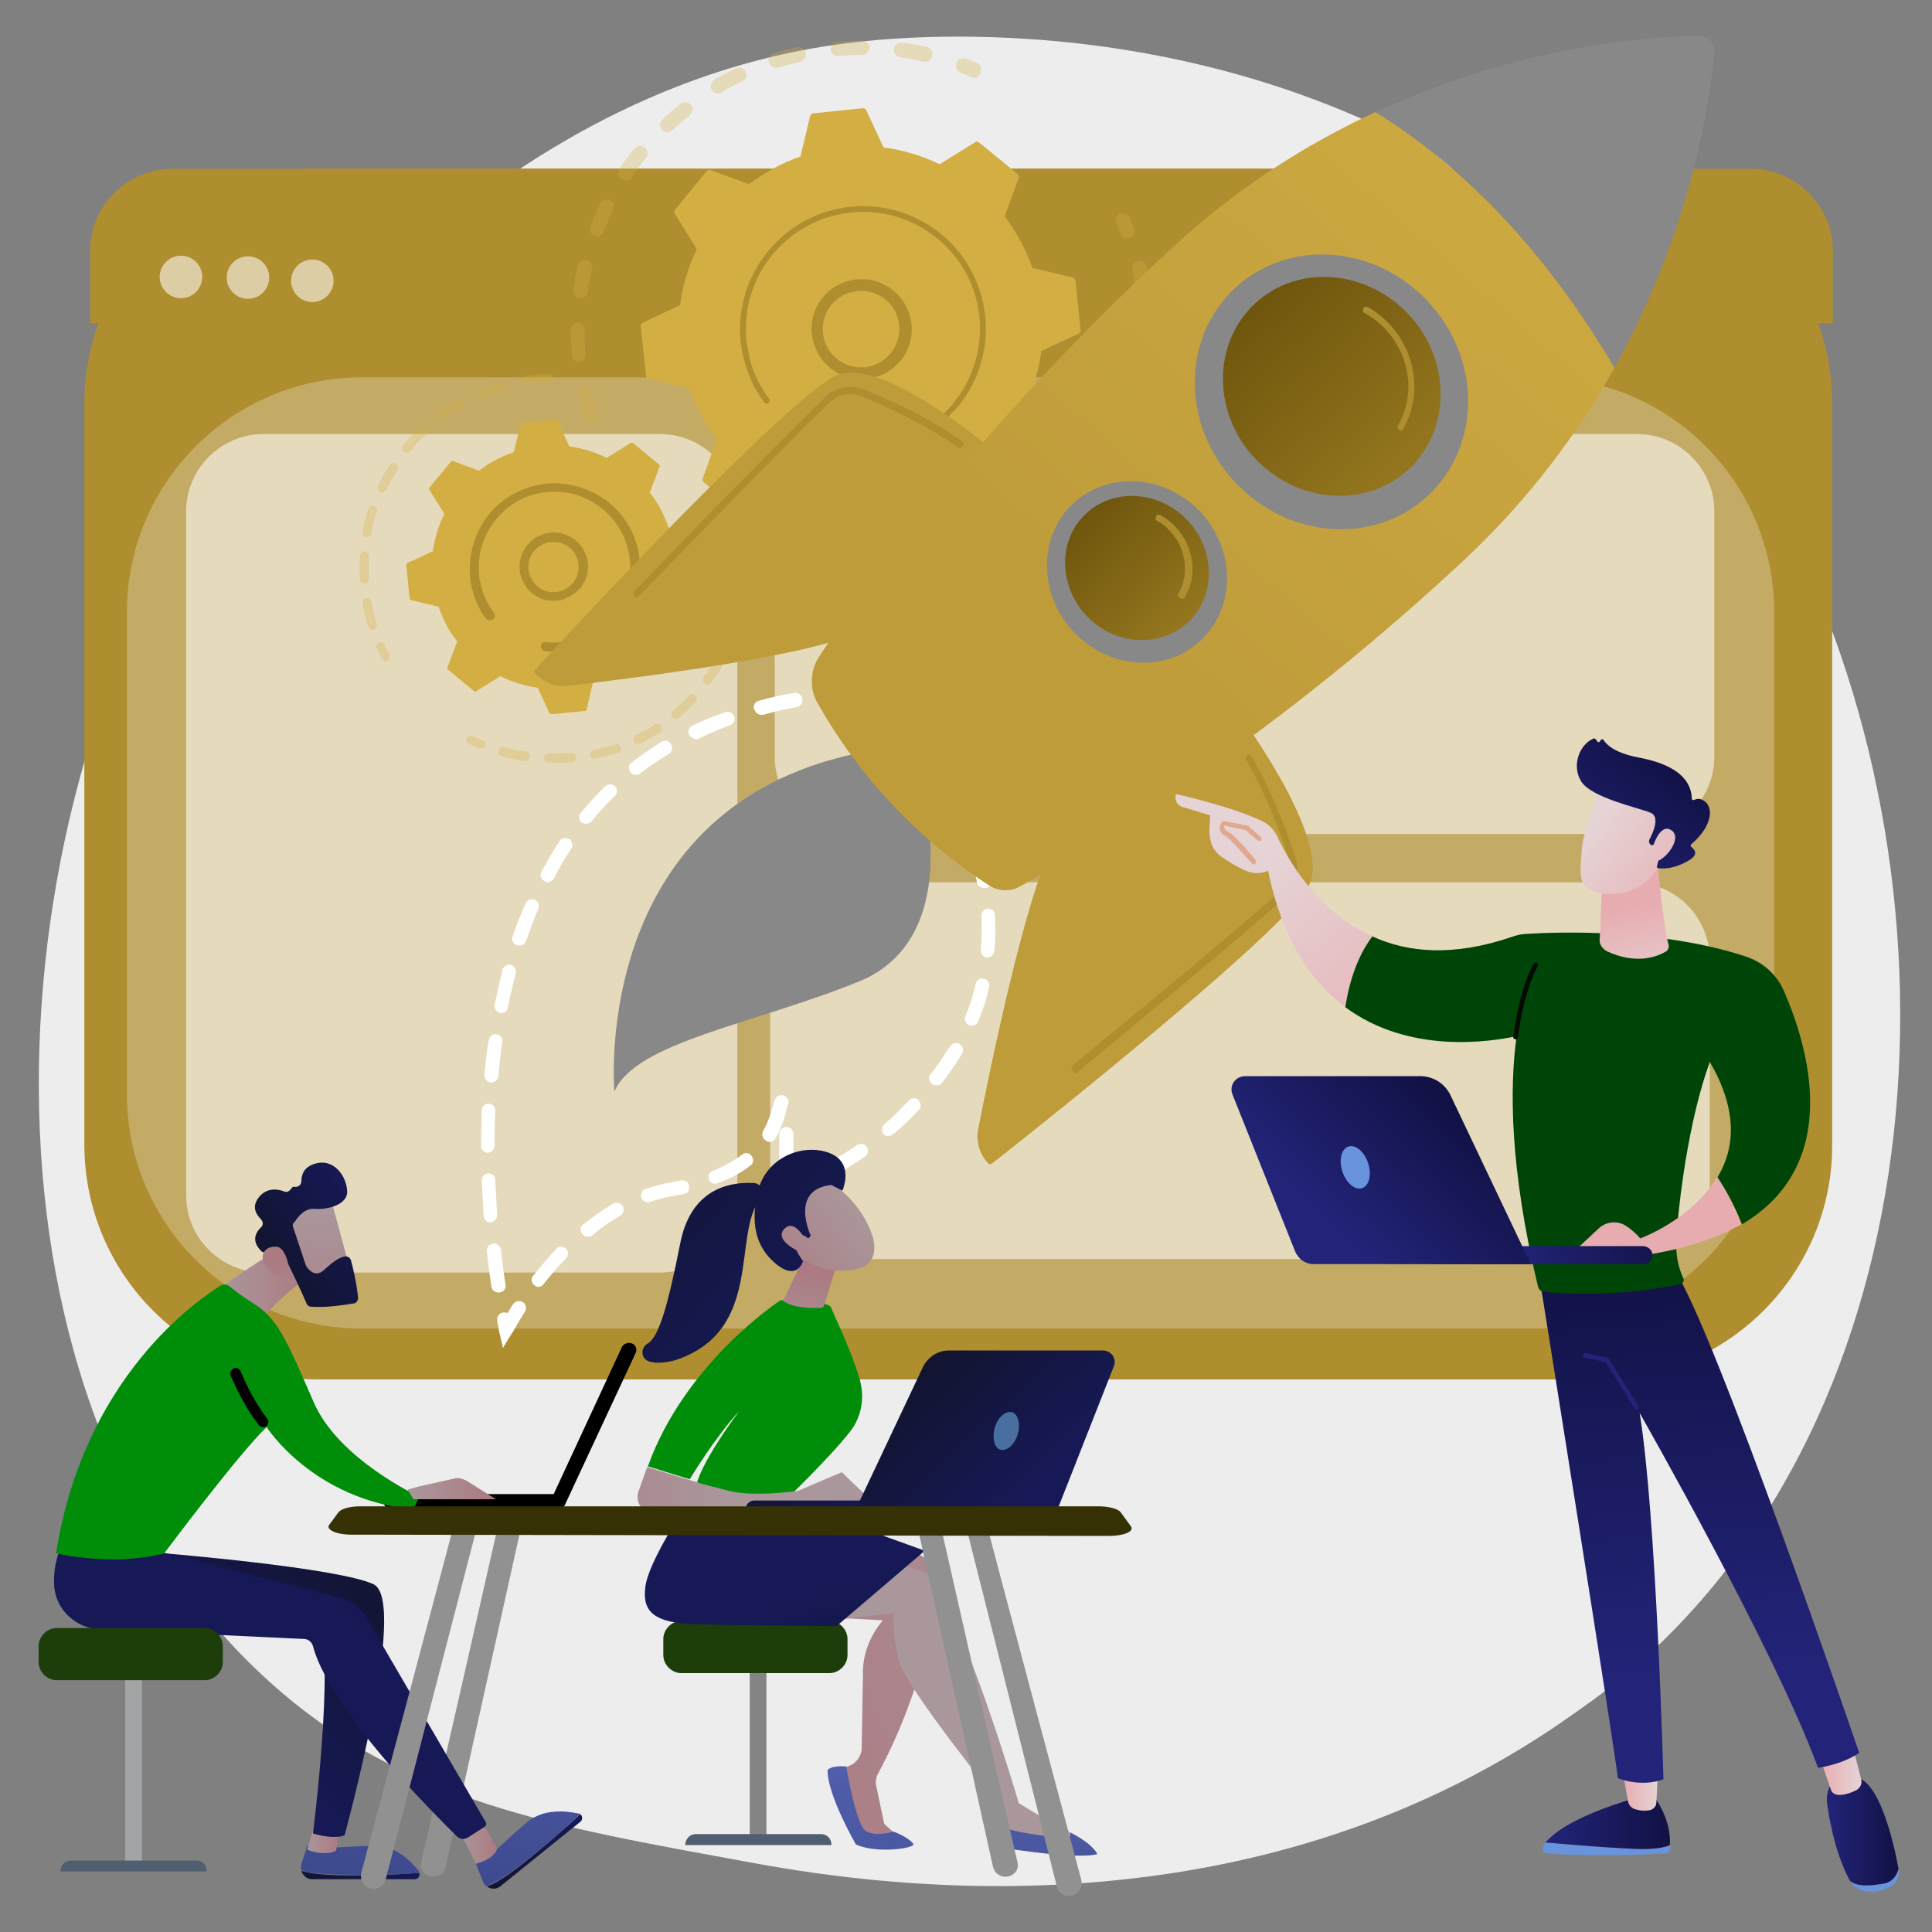
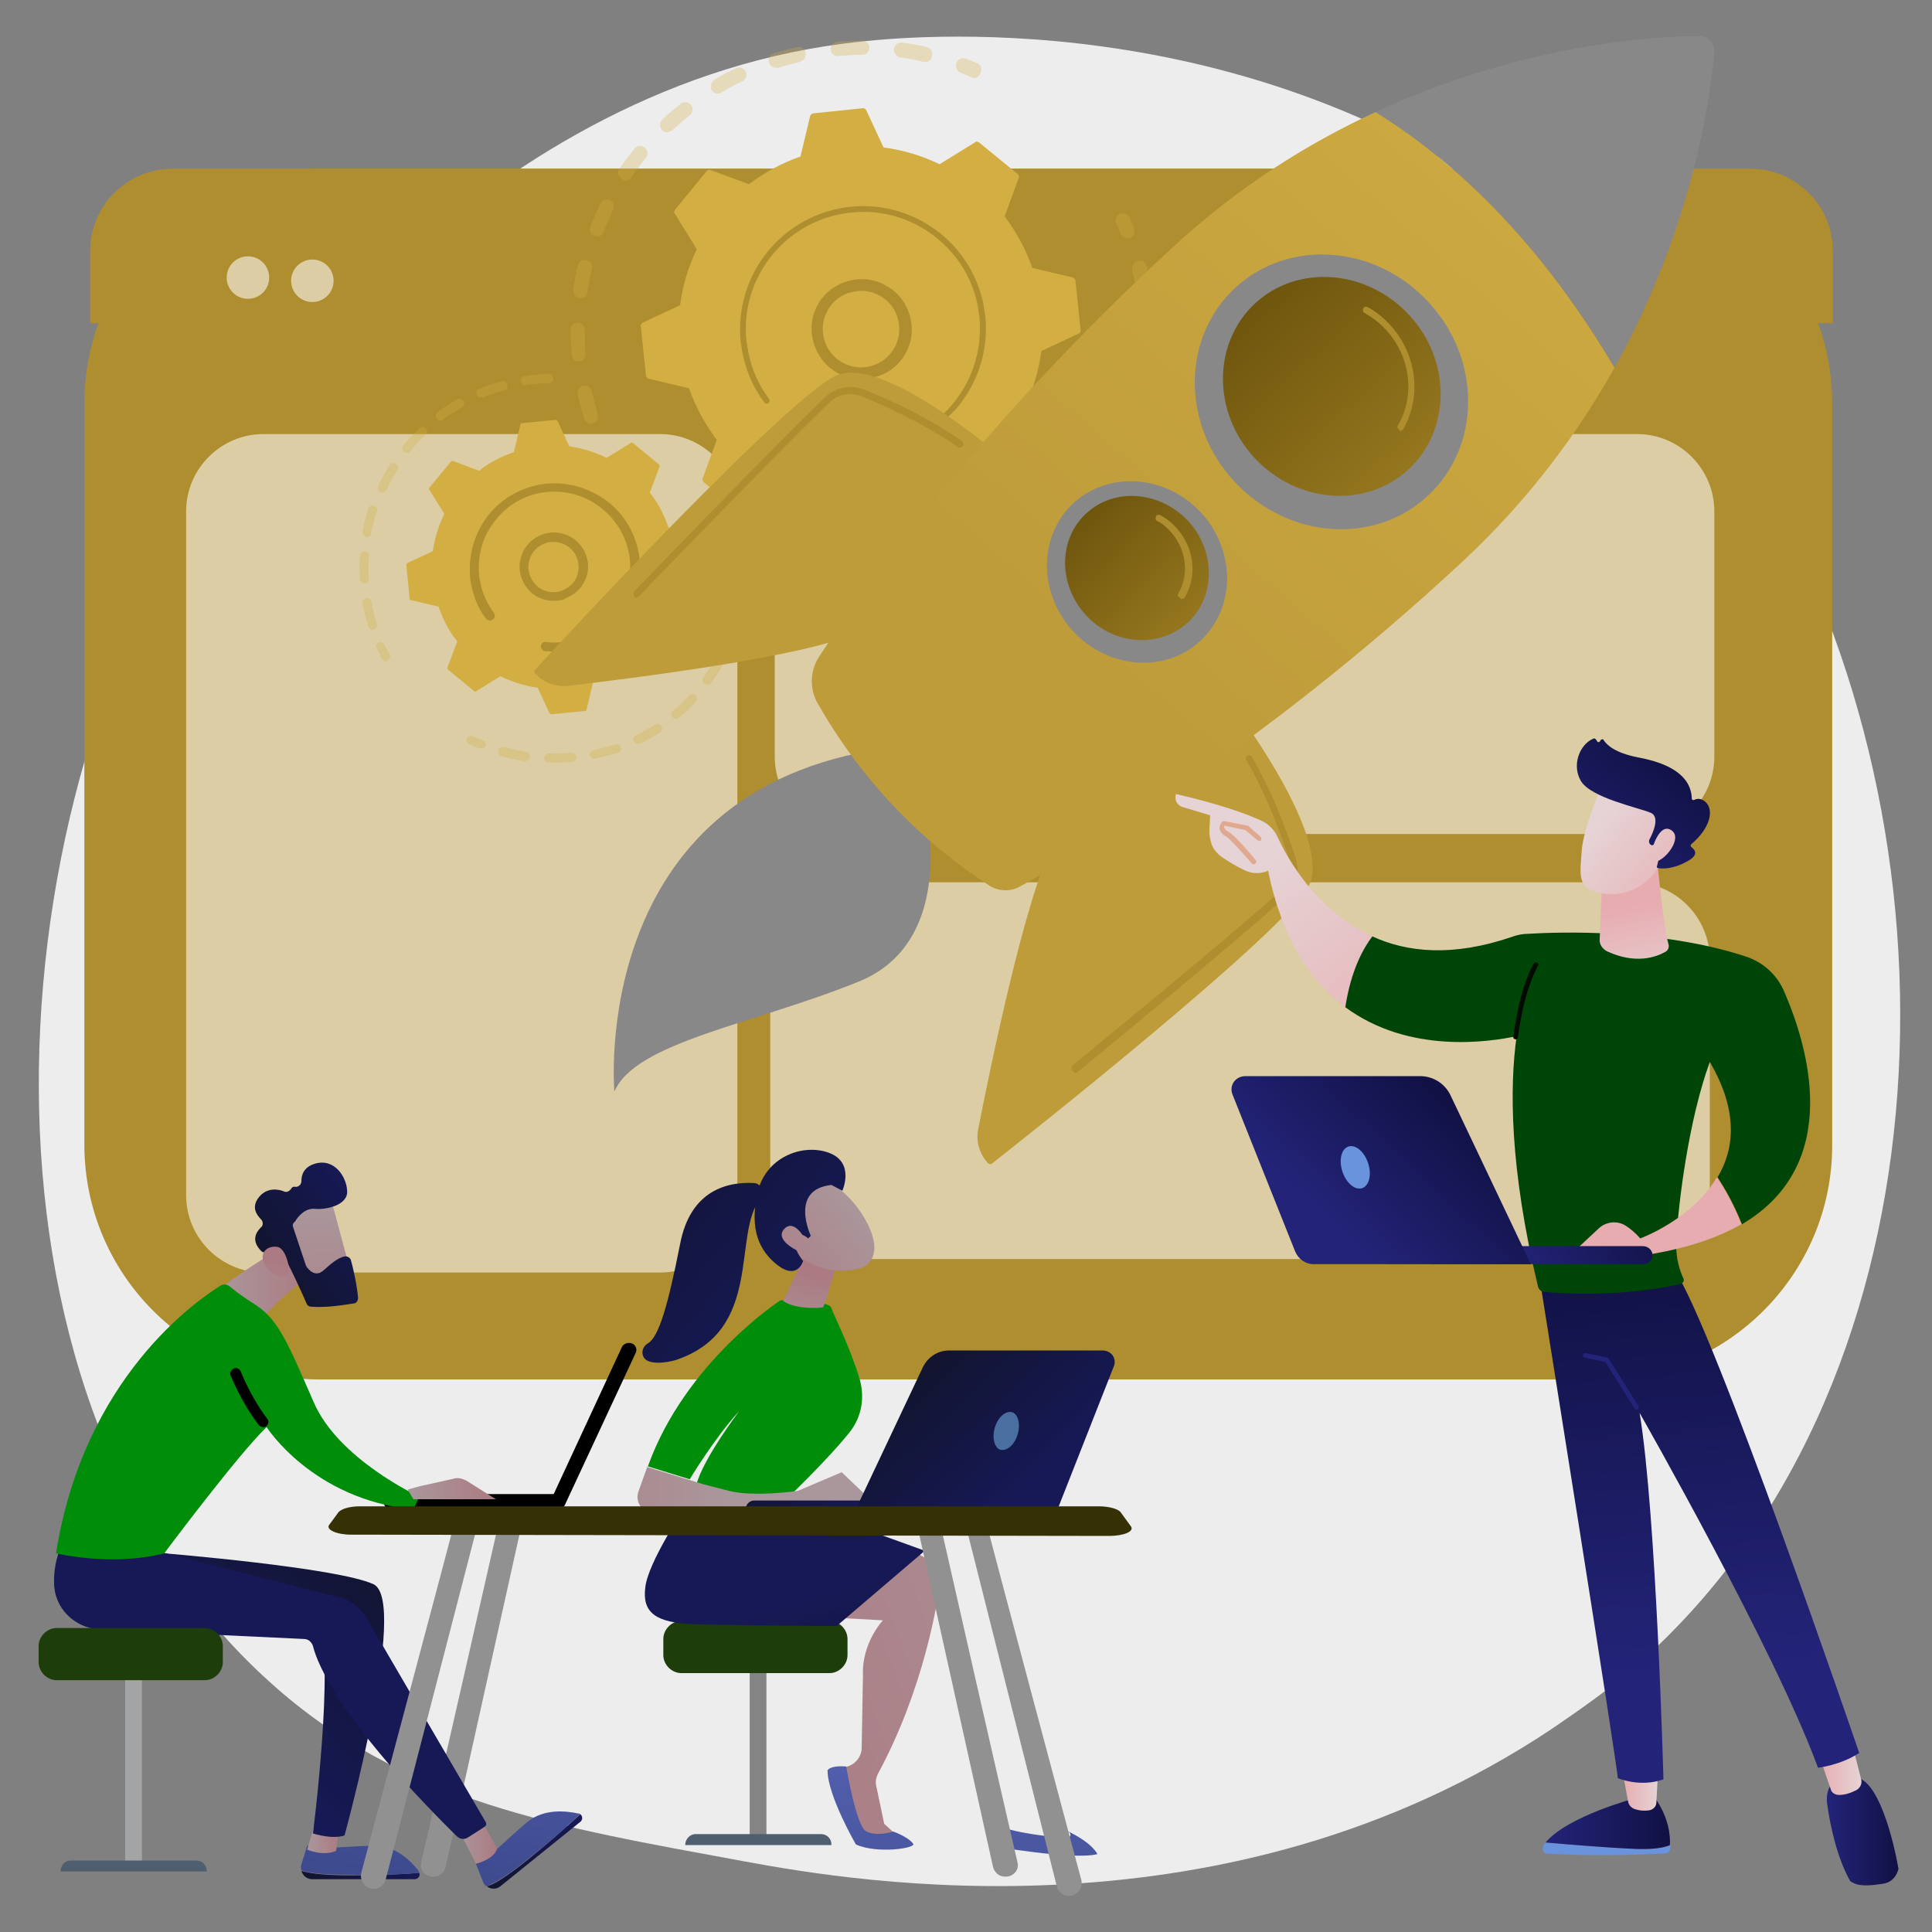
<svg xmlns="http://www.w3.org/2000/svg" version="1.1" id="Layer_1" x="0px" y="0px" viewBox="0 0 300 300" style="enable-background:new 0 0 300 300;" xml:space="preserve">
  <rect x="0" y="0" width="300" height="300" fill="#808080" stroke="none" />
  <style type="text/css">
	.st0{fill:#EDEDED;}
	.st1{fill:#af8e2f;}
	.st2{opacity:0.26;fill:#FFFFFF;}
	.st3{opacity:0.56;fill:#FFFFFF;}
	.st4{opacity:0.3;}
	.st5{fill:#d3ae43;}
	.st6{fill:#FFFFFF;}
	.st7{fill:#898888;}
	.st8{fill:url(#SVGID_1_);}
	.st9{fill:url(#SVGID_00000093858522908733100790000005556412368237930161_);}
	.st10{fill:url(#SVGID_00000144296600877901375630000008242622918634091413_);}
	.st11{fill:url(#SVGID_00000067201593510040814780000013990273094253044128_);}
	.st12{fill:url(#SVGID_00000007427117148901921550000007498034419901946756_);}
	.st13{fill:#6993DC;}
	.st14{fill:url(#SVGID_00000100379804537800715750000002774888036510834111_);}
	.st15{fill:url(#SVGID_00000140723373472041105100000016324840307041173903_);}
	.st16{fill:url(#SVGID_00000063619378566948470350000013852384684560086182_);}
	.st17{fill:url(#SVGID_00000065073152728245586840000000787889486842886296_);}
	.st18{fill:url(#SVGID_00000165208391718101708060000005650350754943350675_);}
	.st19{fill:url(#SVGID_00000023983471850297817720000000805313060880693930_);}
	.st20{fill:url(#SVGID_00000170247672265778708550000001529391231800390299_);}
	.st21{fill:#004508;}
	.st22{fill:#030A01;}
	.st23{fill:url(#SVGID_00000005985106595374227600000009630236328199907207_);}
	.st24{fill:url(#SVGID_00000181797551281255950070000018086409865056947363_);}
	.st25{fill:url(#SVGID_00000134221985383750348470000004429702497993148305_);}
	.st26{fill:url(#SVGID_00000142898535382104123170000010584202866337643423_);}
	.st27{fill:#E0A98F;}
	.st28{fill:url(#SVGID_00000070076959702643195460000016231402050038986678_);}
	.st29{fill:url(#SVGID_00000080888355700328163920000001820332804741822635_);}
	.st30{fill:url(#SVGID_00000072248086448136469930000015795311468618509477_);}
	.st31{fill:#848484;}
	.st32{fill:#4F5F70;}
	.st33{fill:#1D3D0A;}
	.st34{fill:url(#SVGID_00000113349362133089964880000010801910879221809286_);}
	.st35{fill:url(#SVGID_00000007389578321211728950000011032799911139483266_);}
	.st36{fill:url(#SVGID_00000106133822521802993510000011505709736139566730_);}
	.st37{fill:url(#SVGID_00000141435566237410554470000013833236293429445811_);}
	.st38{fill:url(#SVGID_00000103962038681143853360000001855631190525755024_);}
	.st39{fill:#919191;}
	.st40{fill:url(#SVGID_00000140715419932466172630000012551840708946988932_);}
	.st41{fill:url(#SVGID_00000039827665842588064560000013735211415737341093_);}
	.st42{fill:url(#SVGID_00000011722979288708324790000016011012642887057799_);}
	.st43{fill:url(#SVGID_00000152963964080092030730000017237957439142037136_);}
	.st44{fill:url(#SVGID_00000075145906790754284510000001822786597622422196_);}
	.st45{fill:url(#SVGID_00000038401655271259557330000012914517394605274523_);}
	.st46{fill:url(#SVGID_00000124840621565979460430000015427604601796153252_);}
	.st47{fill:url(#SVGID_00000121251362593726072340000007524284289208492466_);}
	.st48{fill:url(#SVGID_00000057110898778246472960000001439011204744011918_);}
	.st49{fill:#008E0A;}
	.st50{fill:url(#SVGID_00000063592935835565587510000012358066707183310775_);}
	.st51{fill:url(#SVGID_00000057862291748301379130000005472199822623170990_);}
	.st52{fill:url(#SVGID_00000124865503219388852510000017242462397985409195_);}
	.st53{fill:url(#SVGID_00000093860061790514457620000002274246094678417574_);}
	.st54{fill:#A3A4A5;}
	.st55{fill:url(#SVGID_00000021082687974017792600000008704730452153754039_);}
	.st56{fill:url(#SVGID_00000074413649030145868890000014587867398405614255_);}
	.st57{fill:url(#SVGID_00000089546416762595557400000007101017053069095079_);}
	.st58{fill:url(#SVGID_00000052061964695362936850000006877995801205448101_);}
	.st59{fill:url(#SVGID_00000090978183909538863560000014113438537971879101_);}
	.st60{fill:url(#SVGID_00000130611208791832377370000005564667106821380257_);}
	.st61{fill:url(#SVGID_00000114775876073542435580000006655837330767269277_);}
	.st62{fill:url(#SVGID_00000146478929240329515280000008724939775836204423_);}
	.st63{fill:#486FA0;}
	.st64{fill:#353105;}
</style>
  <g id="Background">
</g>
  <path class="st0" d="M260.3,252.7c-7.5,7.8-14.3,12.3-19.4,15.8C190.6,302,133.2,292.3,115.4,289c-28.7-5.3-52.9-9.1-73.6-27.9  C-5.5,218.5-3.2,129.4,32.9,74.3c4.3-6.5,40.3-60,97.9-67.5c1.4-0.2,2.5-0.3,3.4-0.4c8.9-0.9,64.1-5.9,109.1,31.8  c6.4,5.4,16.8,15.1,26.4,30C304.9,122.5,305,206.6,260.3,252.7z" />
  <g>
    <path class="st1" d="M248.1,214.2H49.6c-20.2,0-36.5-16.3-36.5-36.5v-115c0-20.2,16.3-36.5,36.5-36.5h198.4   c20.2,0,36.5,16.3,36.5,36.5v115C284.6,197.8,268.2,214.2,248.1,214.2z" />
-     <path class="st2" d="M239,206.3H56.2c-20.2,0-36.5-16.3-36.5-36.5V95.1C19.7,75,36,58.6,56.2,58.6H239c20.2,0,36.5,16.3,36.5,36.5   v74.7C275.5,190,259.1,206.3,239,206.3z" />
    <path class="st1" d="M284.6,50.2V38.9c0-7-5.8-12.7-12.8-12.7h-245c-7,0-12.8,5.7-12.8,12.7v11.3H284.6z" />
    <g>
-       <circle class="st3" cx="28.1" cy="43" r="3.3" />
      <circle class="st3" cx="38.5" cy="43.1" r="3.3" />
      <circle class="st3" cx="48.5" cy="43.6" r="3.3" />
    </g>
    <path class="st3" d="M102.5,197.6H40.9c-6.6,0-12-5.4-12-12V79.4c0-6.6,5.4-12,12-12h61.6c6.6,0,12,5.4,12,12v106.1   C114.5,192.2,109.1,197.6,102.5,197.6z" />
    <path class="st3" d="M254.2,129.5H132.3c-6.6,0-12-5.4-12-12V79.4c0-6.6,5.4-12,12-12h121.9c6.6,0,12,5.4,12,12v38.1   C266.2,124.1,260.8,129.5,254.2,129.5z" />
    <path class="st3" d="M253.6,195.5H131.6c-6.6,0-12-5.4-12-12v-34.5c0-6.6,5.4-12,12-12h121.9c6.6,0,12,5.4,12,12v34.5   C265.6,190.1,260.2,195.5,253.6,195.5z" />
  </g>
  <g>
    <g>
      <g class="st4">
        <path class="st5" d="M92,65.8c-0.6,0.1-1.1-0.2-1.3-0.8c-0.4-1.2-0.7-2.5-1-3.7c-0.1-0.6,0.2-1.2,0.9-1.4c0,0,0,0,0,0     c0.6-0.1,1.2,0.3,1.3,0.9c0.3,1.2,0.6,2.4,0.9,3.5c0.2,0.6-0.1,1.2-0.7,1.4C92.1,65.8,92,65.8,92,65.8z M90.1,56.1     c0,0-0.1,0-0.1,0c-0.6,0.1-1.2-0.4-1.2-1c-0.1-1.3-0.2-2.6-0.2-3.9c0-0.6,0.5-1.1,1.1-1.1c0.6,0,1.1,0.5,1.1,1.1     c0,1.2,0,2.4,0.1,3.7C91,55.5,90.6,56,90.1,56.1z M90.4,46.3c-0.1,0-0.3,0-0.4,0c-0.6-0.1-1-0.7-1-1.3c0.2-1.3,0.4-2.5,0.7-3.8     c0.1-0.6,0.8-1,1.4-0.8c0.6,0.1,1,0.7,0.8,1.4c-0.3,1.2-0.5,2.4-0.7,3.6C91.2,45.8,90.8,46.2,90.4,46.3z M92.9,36.7     c-0.2,0-0.4,0-0.6-0.1c-0.6-0.2-0.9-0.9-0.6-1.5c0.5-1.2,1-2.4,1.5-3.5c0.3-0.6,1-0.8,1.5-0.5c0.6,0.3,0.8,1,0.5,1.5     c-0.5,1.1-1,2.2-1.5,3.4C93.6,36.4,93.2,36.7,92.9,36.7z M97.4,28c-0.3,0.1-0.6,0-0.9-0.2c-0.5-0.3-0.7-1.1-0.3-1.6     c0.7-1.1,1.5-2.1,2.3-3.1c0.4-0.5,1.1-0.6,1.6-0.2c0.5,0.4,0.6,1.1,0.2,1.6c-0.8,1-1.5,1.9-2.2,3C98,27.8,97.7,27.9,97.4,28z      M103.8,20.5c-0.4,0.1-0.8,0-1-0.3c-0.4-0.5-0.4-1.2,0-1.6c0.9-0.9,1.9-1.7,2.9-2.5c0.5-0.4,1.2-0.3,1.6,0.2     c0.4,0.5,0.3,1.2-0.2,1.6c-1,0.8-1.9,1.6-2.8,2.4C104.2,20.3,104,20.4,103.8,20.5z M143.9,9.6c-0.2,0-0.3,0-0.5,0     c-1.2-0.3-2.4-0.5-3.6-0.7c-0.6-0.1-1.1-0.7-1-1.3c0.1-0.6,0.7-1.1,1.3-1c1.3,0.2,2.5,0.4,3.8,0.7c0.6,0.1,1,0.7,0.8,1.4     C144.7,9.2,144.3,9.5,143.9,9.6z M111.7,14.5c-0.5,0.1-0.9-0.1-1.2-0.5c-0.3-0.5-0.1-1.2,0.4-1.6c1.1-0.7,2.3-1.3,3.4-1.8     c0.6-0.3,1.2,0,1.5,0.5c0.3,0.6,0,1.2-0.5,1.5c-1.1,0.5-2.2,1.1-3.2,1.7C111.9,14.5,111.8,14.5,111.7,14.5z M134.1,8.5     c-0.1,0-0.1,0-0.2,0c-1.2,0-2.5,0.1-3.7,0.2c-0.6,0.1-1.2-0.4-1.2-1c-0.1-0.6,0.4-1.2,1-1.2c1.3-0.1,2.6-0.2,3.9-0.2     c0.6,0,1.1,0.5,1.1,1.1C135,7.9,134.6,8.4,134.1,8.5z M120.7,10.5c-0.6,0.1-1.1-0.2-1.3-0.8c-0.2-0.6,0.1-1.2,0.7-1.4     c1.2-0.4,2.5-0.7,3.7-1c0,0,0,0,0,0c0.6-0.1,1.2,0.3,1.3,0.9c0.1,0.6-0.2,1.2-0.9,1.4c-1.2,0.3-2.4,0.6-3.5,1     C120.8,10.5,120.7,10.5,120.7,10.5z" />
        <path class="st5" d="M151.5,12.1c-0.2,0-0.5,0-0.7-0.1c-0.5-0.2-1.1-0.5-1.6-0.7c-0.6-0.2-0.9-0.9-0.7-1.5     c0.2-0.6,0.9-0.9,1.5-0.7c0.6,0.2,1.2,0.5,1.7,0.7c0.6,0.2,0.8,0.9,0.6,1.5C152.1,11.7,151.8,12,151.5,12.1z" />
      </g>
      <g class="st4">
-         <path class="st5" d="M175.3,37c-0.5,0.1-1.1-0.2-1.3-0.7c-0.2-0.5-0.4-1.1-0.7-1.6c-0.2-0.6,0-1.2,0.6-1.5c0.6-0.2,1.2,0,1.5,0.6     c0.2,0.6,0.5,1.1,0.7,1.7c0.2,0.6-0.1,1.2-0.7,1.5C175.4,37,175.4,37,175.3,37z" />
+         <path class="st5" d="M175.3,37c-0.5,0.1-1.1-0.2-1.3-0.7c-0.2-0.5-0.4-1.1-0.7-1.6c-0.2-0.6,0-1.2,0.6-1.5c0.6-0.2,1.2,0,1.5,0.6     c0.2,0.6,0.5,1.1,0.7,1.7c0.2,0.6-0.1,1.2-0.7,1.5C175.4,37,175.4,37,175.3,37" />
        <path class="st5" d="M142.8,95.7c-0.5,0.1-1,0.2-1.5,0.3c-0.6,0.1-1.2-0.3-1.3-0.9c-0.1-0.6,0.3-1.2,0.9-1.3     c1.2-0.2,2.4-0.4,3.5-0.7c0.6-0.2,1.2,0.2,1.4,0.8c0.2,0.6-0.2,1.2-0.8,1.4C144.3,95.4,143.6,95.6,142.8,95.7z M135.4,96.6     c-0.1,0-0.1,0-0.2,0c-1.3,0-2.5,0-3.8,0c-0.6,0-1.1-0.6-1.1-1.2c0-0.6,0.6-1.1,1.2-1.1c1.2,0.1,2.4,0.1,3.6,0     c0.6,0,1.1,0.5,1.2,1.1C136.3,96,135.9,96.5,135.4,96.6z M150.7,93.4c-0.5,0.1-1.1-0.2-1.3-0.7c-0.2-0.6,0-1.2,0.6-1.5     c1.1-0.5,2.2-1,3.3-1.5c0.6-0.3,1.2-0.1,1.5,0.5c0.3,0.6,0.1,1.2-0.5,1.5c-1.1,0.6-2.3,1.1-3.5,1.6     C150.8,93.4,150.7,93.4,150.7,93.4z M125.7,95.9c-0.1,0-0.3,0-0.4,0c-1.2-0.2-2.5-0.5-3.7-0.9c-0.6-0.2-1-0.8-0.8-1.4     c0.2-0.6,0.8-1,1.4-0.8c1.2,0.3,2.3,0.6,3.5,0.8c0.6,0.1,1,0.7,0.9,1.3C126.5,95.4,126.1,95.8,125.7,95.9z M159.2,88.8     c-0.4,0.1-0.9-0.1-1.2-0.5c-0.4-0.5-0.2-1.2,0.3-1.6c1-0.7,1.9-1.4,2.9-2.2c0.5-0.4,1.2-0.3,1.6,0.1c0.4,0.5,0.3,1.2-0.1,1.6     c-1,0.8-2,1.6-3,2.3C159.5,88.7,159.3,88.7,159.2,88.8z M166.5,82.4c-0.3,0.1-0.7,0-1-0.3c-0.5-0.4-0.5-1.1-0.1-1.6     c0.8-0.9,1.6-1.8,2.3-2.8c0.4-0.5,1.1-0.6,1.6-0.2c0.5,0.4,0.6,1.1,0.2,1.6c-0.8,1-1.6,2-2.4,2.9     C166.9,82.2,166.7,82.3,166.5,82.4z M172.2,74.5c-0.3,0.1-0.5,0-0.8-0.1c-0.5-0.3-0.7-1-0.4-1.5c0.6-1,1.2-2.1,1.7-3.2     c0.3-0.6,0.9-0.8,1.5-0.5c0.6,0.3,0.8,0.9,0.5,1.5c-0.5,1.1-1.1,2.3-1.8,3.4C172.8,74.3,172.5,74.5,172.2,74.5z M176.1,65.7     c-0.2,0-0.4,0-0.6,0c-0.6-0.2-0.9-0.8-0.7-1.4c0.4-1.1,0.7-2.3,0.9-3.5c0.1-0.6,0.7-1,1.3-0.9c0.6,0.1,1,0.7,0.9,1.4     c-0.3,1.2-0.6,2.5-1,3.7C176.9,65.3,176.5,65.6,176.1,65.7z M178,56.1c-0.1,0-0.2,0-0.3,0c-0.6,0-1.1-0.6-1-1.2     c0.1-1.2,0.1-2.4,0.1-3.6c0-0.6,0.5-1.1,1.1-1.1c0.6,0,1.1,0.5,1.1,1.1c0,1.3,0,2.5-0.1,3.8C178.8,55.6,178.5,56,178,56.1z      M177.7,46.4C177.7,46.4,177.6,46.4,177.7,46.4c-0.7,0.1-1.3-0.3-1.3-1c-0.1-0.9-0.3-1.8-0.4-2.6c-0.1-0.3-0.1-0.6-0.2-0.9     c-0.1-0.6,0.2-1.2,0.9-1.4c0.6-0.2,1.2,0.2,1.4,0.9c0.1,0.3,0.1,0.7,0.2,1c0.2,0.9,0.3,1.8,0.5,2.8     C178.7,45.8,178.3,46.3,177.7,46.4z" />
        <path class="st5" d="M116.4,93c-0.2,0-0.5,0-0.7-0.1c-0.6-0.2-1.1-0.5-1.7-0.8c-0.6-0.3-0.8-1-0.5-1.5c0.3-0.6,1-0.8,1.5-0.5     c0.5,0.3,1.1,0.5,1.6,0.7c0.6,0.3,0.8,0.9,0.6,1.5C117,92.7,116.7,92.9,116.4,93z" />
      </g>
      <g>
        <path class="st5" d="M115.3,79.8c0.2,0.1,0.4,0.2,0.6,0l5.5-3.4c2.7,1.3,5.6,2.2,8.7,2.6l2.7,5.8c0.1,0.2,0.3,0.3,0.5,0.3     l7.7-0.8c0.2,0,0.4-0.2,0.5-0.4l1.5-6.3c2.9-1,5.6-2.5,8-4.3l6,2.2c0.2,0.1,0.4,0,0.6-0.2l4.9-6c0.1-0.2,0.2-0.4,0-0.6l-3.4-5.5     c1.3-2.7,2.2-5.6,2.6-8.7l5.8-2.7c0.2-0.1,0.3-0.3,0.3-0.5l-0.8-7.7c0-0.2-0.2-0.4-0.4-0.5l-6.3-1.5c-1-2.9-2.5-5.6-4.3-8l2.2-6     c0.1-0.2,0-0.4-0.2-0.6l-6-4.9c-0.2-0.1-0.4-0.2-0.6,0l-5.5,3.4c-2.7-1.3-5.6-2.2-8.7-2.6l-2.7-5.8c-0.1-0.2-0.3-0.3-0.5-0.3     l-7.7,0.8c-0.2,0-0.4,0.2-0.5,0.4l-1.5,6.3c-2.9,1-5.6,2.5-8,4.3l-6-2.2c-0.2-0.1-0.4,0-0.6,0.2l-4.9,6c-0.1,0.2-0.2,0.4,0,0.6     l3.4,5.5c-1.3,2.7-2.2,5.6-2.6,8.7l-5.8,2.7c-0.2,0.1-0.3,0.3-0.3,0.5l0.8,7.7c0,0.2,0.2,0.4,0.4,0.5l6.3,1.5     c1,2.9,2.5,5.6,4.3,8l-2.2,6c-0.1,0.2,0,0.4,0.2,0.6L115.3,79.8z" />
        <path class="st1" d="M135.3,58.7c-3.7,0.8-7.5-1.3-8.8-5c-1.5-4,0.6-8.5,4.7-9.9c2-0.7,4.1-0.6,5.9,0.3c1.9,0.9,3.3,2.4,4,4.4     c1.5,4-0.6,8.5-4.7,9.9C136,58.5,135.7,58.6,135.3,58.7z M132.6,45.3c-0.3,0.1-0.6,0.1-0.9,0.2c-3.1,1.1-4.7,4.5-3.6,7.6     c1.1,3.1,4.5,4.7,7.6,3.6c3.1-1.1,4.7-4.5,3.6-7.6c-0.5-1.5-1.6-2.7-3.1-3.4C135.1,45.2,133.8,45,132.6,45.3z" />
        <path class="st1" d="M137.7,69.7c-0.6,0.1-1.3,0.2-1.9,0.3l0,0c-0.2,0-0.4,0-0.6,0.1c-1,0.1-2,0.1-3.1,0c0,0,0,0,0,0     c0,0-0.1,0-0.1,0c-0.1,0-0.2,0-0.2,0c-0.2,0-0.4-0.2-0.4-0.4c0,0,0-0.1,0-0.1c0-0.2,0.3-0.4,0.5-0.4c1.3,0.1,2.6,0.2,3.9,0     c6.4-0.6,11.7-4.6,14.4-9.9c1.5-3,2.2-6.4,1.9-10c-0.1-0.6-0.2-1.2-0.3-1.9c-0.8-4.1-3-7.7-6.3-10.4c-3.8-3.1-8.5-4.5-13.3-4     c-10,1-17.3,9.9-16.3,19.9c0.1,0.6,0.2,1.2,0.3,1.8c0.5,2.6,1.6,5.1,3.2,7.2c0,0.1,0.1,0.1,0.1,0.2c0,0.2,0,0.3-0.2,0.5     c-0.2,0.1-0.5,0.1-0.6-0.1c-1.7-2.2-2.8-4.8-3.4-7.6c-0.1-0.6-0.2-1.3-0.3-1.9c-1-10.5,6.6-19.8,17.1-20.9c5.1-0.5,10,1,14,4.2     c3.4,2.8,5.7,6.6,6.6,10.9c0.1,0.6,0.2,1.3,0.3,1.9c0.5,5.1-1,10-4.2,14C145.8,66.5,142,68.8,137.7,69.7z" />
      </g>
    </g>
    <g>
      <g class="st4">
        <path class="st5" d="M60.1,102.7c-0.3,0.1-0.6-0.1-0.8-0.4c-0.3-0.5-0.5-1.1-0.8-1.6c-0.2-0.4,0-0.8,0.3-0.9     c0.4-0.2,0.8,0,0.9,0.3c0.2,0.5,0.5,1,0.8,1.5c0.2,0.3,0,0.8-0.3,0.9C60.2,102.7,60.1,102.7,60.1,102.7z" />
        <path class="st5" d="M58,97.8c-0.3,0.1-0.7-0.1-0.8-0.5c-0.3-1-0.6-2-0.8-3c0-0.2-0.1-0.4-0.1-0.6c-0.1-0.4,0.2-0.7,0.6-0.8     c0.4-0.1,0.7,0.2,0.8,0.6c0,0.2,0.1,0.4,0.1,0.6c0.2,1,0.4,1.9,0.7,2.8C58.6,97.3,58.4,97.6,58,97.8C58,97.8,58,97.8,58,97.8z      M56.7,90.6C56.7,90.6,56.6,90.6,56.7,90.6c-0.5,0-0.8-0.3-0.8-0.6c-0.1-1.2-0.1-2.5,0-3.7c0-0.4,0.4-0.7,0.7-0.7     c0.4,0,0.7,0.4,0.7,0.7c-0.1,1.2-0.1,2.4,0,3.6C57.3,90.3,57,90.6,56.7,90.6z M57.2,83.4c-0.1,0-0.2,0-0.3,0     c-0.4-0.1-0.6-0.4-0.6-0.8c0.2-1.2,0.5-2.4,0.9-3.6c0.1-0.4,0.5-0.6,0.9-0.4c0.4,0.1,0.6,0.5,0.4,0.9c-0.4,1.1-0.7,2.3-0.9,3.4     C57.7,83.1,57.4,83.3,57.2,83.4z M59.4,76.5c-0.1,0-0.3,0-0.4-0.1c-0.3-0.2-0.5-0.6-0.3-0.9c0.5-1.1,1.1-2.2,1.8-3.3     c0.2-0.3,0.6-0.4,1-0.2c0.3,0.2,0.4,0.6,0.2,1c-0.6,1-1.2,2-1.7,3.1C59.8,76.3,59.6,76.4,59.4,76.5z M63.3,70.3     c-0.2,0-0.4,0-0.6-0.1c-0.3-0.2-0.3-0.7-0.1-1c0.8-1,1.6-1.9,2.5-2.7c0.3-0.3,0.7-0.3,1,0c0.3,0.3,0.3,0.7,0,1     c-0.9,0.8-1.7,1.7-2.4,2.6C63.6,70.2,63.4,70.3,63.3,70.3z M68.5,65.3c-0.3,0.1-0.5,0-0.7-0.3c-0.2-0.3-0.2-0.7,0.1-1     c1-0.7,2-1.4,3.1-2c0.3-0.2,0.8-0.1,1,0.3c0.2,0.3,0.1,0.8-0.3,1c-1,0.6-2,1.2-3,1.9C68.7,65.3,68.6,65.3,68.5,65.3z M74.8,61.7     c-0.3,0.1-0.7-0.1-0.8-0.4c-0.1-0.4,0-0.8,0.4-0.9c1.1-0.5,2.3-0.9,3.5-1.2c0.4-0.1,0.8,0.1,0.9,0.5c0.1,0.4-0.1,0.8-0.5,0.9     c-1.1,0.3-2.3,0.7-3.4,1.2C74.9,61.7,74.9,61.7,74.8,61.7z M85.4,59.5c0,0-0.1,0-0.1,0c-1,0-2.1,0.1-3.1,0.2     c-0.2,0-0.3,0-0.5,0.1c-0.4,0.1-0.7-0.2-0.8-0.6c-0.1-0.4,0.2-0.7,0.6-0.8c0.2,0,0.3,0,0.5-0.1c1.1-0.1,2.2-0.2,3.2-0.3     c0.4,0,0.7,0.3,0.7,0.7C86,59.1,85.8,59.4,85.4,59.5z" />
      </g>
      <g class="st4">
        <path class="st5" d="M92.4,117.8c-0.4,0.1-0.7-0.2-0.8-0.5c-0.1-0.4,0.2-0.7,0.5-0.8c1.1-0.2,2.3-0.6,3.4-0.9     c0.4-0.1,0.8,0.1,0.9,0.4c0.1,0.4-0.1,0.8-0.4,0.9C94.8,117.2,93.6,117.5,92.4,117.8C92.4,117.8,92.4,117.8,92.4,117.8z      M88.9,118.3C88.9,118.4,88.8,118.4,88.9,118.3c-1.3,0.1-2.5,0.2-3.7,0.1c-0.4,0-0.7-0.3-0.7-0.7c0-0.4,0.3-0.7,0.7-0.7     c1.2,0,2.3,0,3.5-0.1c0.4,0,0.7,0.2,0.8,0.6C89.5,118,89.2,118.3,88.9,118.3z M99.2,115.5c-0.3,0.1-0.6-0.1-0.8-0.4     c-0.2-0.3,0-0.8,0.3-0.9c1-0.5,2.1-1.1,3-1.7c0.3-0.2,0.8-0.1,1,0.2c0.2,0.3,0.1,0.8-0.2,1c-1,0.7-2.1,1.3-3.2,1.8     C99.3,115.4,99.2,115.4,99.2,115.5z M81.7,118.2c-0.1,0-0.2,0-0.2,0c-1.2-0.2-2.4-0.4-3.6-0.8c-0.4-0.1-0.6-0.5-0.5-0.9     c0.1-0.4,0.5-0.6,0.9-0.5c1.1,0.3,2.3,0.6,3.4,0.7c0.4,0.1,0.6,0.4,0.6,0.8C82.3,117.9,82,118.1,81.7,118.2z M105.1,111.6     c-0.2,0-0.5,0-0.7-0.2c-0.2-0.3-0.2-0.7,0.1-1c0.9-0.7,1.7-1.6,2.5-2.4c0.3-0.3,0.7-0.3,1,0c0.3,0.3,0.3,0.7,0,1     c-0.8,0.9-1.7,1.7-2.7,2.5C105.4,111.5,105.3,111.5,105.1,111.6z M110,106.3c-0.2,0-0.4,0-0.6-0.1c-0.3-0.2-0.4-0.7-0.2-1     c0.7-0.9,1.3-1.9,1.9-2.9c0.2-0.3,0.6-0.5,1-0.3c0.3,0.2,0.5,0.6,0.3,1c-0.6,1.1-1.3,2.1-2,3.1     C110.3,106.2,110.2,106.3,110,106.3z M113.5,100.1c-0.1,0-0.3,0-0.4,0c-0.4-0.1-0.5-0.6-0.4-0.9c0.4-1.1,0.8-2.2,1.1-3.3     c0.1-0.4,0.5-0.6,0.9-0.5c0.4,0.1,0.6,0.5,0.5,0.9c-0.3,1.2-0.7,2.3-1.2,3.5C113.9,99.9,113.7,100,113.5,100.1z" />
        <path class="st5" d="M74.8,116.2c-0.1,0-0.3,0-0.4,0c-0.6-0.2-1.1-0.5-1.6-0.7c-0.3-0.2-0.5-0.6-0.3-0.9c0.2-0.3,0.6-0.5,0.9-0.3     c0.5,0.2,1,0.5,1.6,0.7c0.4,0.1,0.5,0.6,0.4,0.9C75.2,116,75.1,116.2,74.8,116.2z" />
      </g>
      <g>
        <path class="st5" d="M73.6,107.3c0.1,0.1,0.3,0.1,0.4,0l3.7-2.3c1.8,0.9,3.8,1.5,5.8,1.8l1.8,3.9c0.1,0.1,0.2,0.2,0.4,0.2     l5.1-0.5c0.2,0,0.3-0.1,0.3-0.3l1-4.2c2-0.7,3.8-1.6,5.4-2.9l4,1.5c0.1,0.1,0.3,0,0.4-0.1l3.3-4c0.1-0.1,0.1-0.3,0-0.4l-2.3-3.7     c0.9-1.8,1.5-3.8,1.8-5.8l3.9-1.8c0.1-0.1,0.2-0.2,0.2-0.4l-0.5-5.1c0-0.2-0.1-0.3-0.3-0.3l-4.2-1c-0.7-2-1.6-3.8-2.9-5.4l1.5-4     c0.1-0.1,0-0.3-0.1-0.4l-4-3.3c-0.1-0.1-0.3-0.1-0.4,0l-3.7,2.3c-1.8-0.9-3.8-1.5-5.8-1.8l-1.8-3.9c-0.1-0.1-0.2-0.2-0.4-0.2     l-5.1,0.5c-0.2,0-0.3,0.1-0.3,0.3l-1,4.2c-2,0.7-3.8,1.6-5.4,2.9l-4-1.5c-0.1-0.1-0.3,0-0.4,0.1l-3.3,4c-0.1,0.1-0.1,0.3,0,0.4     l2.3,3.7c-0.9,1.8-1.5,3.8-1.8,5.8l-3.9,1.8c-0.1,0.1-0.2,0.2-0.2,0.4l0.5,5.1c0,0.2,0.1,0.3,0.3,0.3l4.2,1     c0.7,2,1.6,3.8,2.9,5.4l-1.5,4c-0.1,0.1,0,0.3,0.1,0.4L73.6,107.3z" />
        <path class="st1" d="M87,93.2c-1.1,0.2-2.2,0.1-3.3-0.4c-1.3-0.6-2.2-1.7-2.7-3c-1-2.7,0.4-5.8,3.2-6.8c2.7-1,5.8,0.4,6.8,3.2     c0.5,1.3,0.4,2.8-0.2,4c-0.6,1.3-1.7,2.2-3,2.7C87.5,93.1,87.3,93.2,87,93.2z M85.2,84.2c-0.2,0-0.4,0.1-0.6,0.2     c-2,0.7-3.1,3-2.3,5c0.4,1,1.1,1.8,2,2.2c0.9,0.4,2,0.5,3,0.1l0,0c1-0.4,1.8-1.1,2.2-2c0.4-0.9,0.5-2,0.1-3     C89,84.9,87.1,83.9,85.2,84.2z" />
        <path class="st1" d="M88.7,100.9c-0.4,0.1-0.9,0.2-1.3,0.2c-0.9,0.1-1.8,0.1-2.7,0c0,0-0.1,0-0.1,0c-0.3,0-0.5-0.3-0.6-0.6     c0-0.1,0-0.1,0-0.2c0-0.4,0.4-0.7,0.8-0.6c0.8,0.1,1.7,0.1,2.5,0l0,0c0,0,0.1,0,0.1,0c2-0.2,3.8-0.9,5.4-2     c0.9-0.6,1.6-1.3,2.3-2.1c0,0,0,0,0,0c0,0,0,0,0.1-0.1c2-2.4,2.9-5.5,2.6-8.6c0-0.4-0.1-0.8-0.2-1.2c-0.5-2.6-2-5-4.1-6.7     c-2.4-2-5.5-2.9-8.6-2.6c-3.1,0.3-5.9,1.8-7.9,4.3c-2,2.4-2.9,5.5-2.6,8.6c0,0.4,0.1,0.8,0.2,1.2c0.3,1.7,1.1,3.3,2.1,4.7     c0.1,0.1,0.1,0.2,0.1,0.3c0.1,0.3,0,0.5-0.3,0.7c-0.3,0.2-0.7,0.2-1-0.1c-1.2-1.5-1.9-3.3-2.3-5.2c-0.1-0.4-0.2-0.9-0.2-1.3     c-0.3-3.5,0.7-6.9,2.9-9.7c2.2-2.7,5.4-4.4,8.9-4.8c3.5-0.3,6.9,0.7,9.7,2.9c2.4,1.9,4,4.6,4.6,7.5c0.1,0.4,0.2,0.9,0.2,1.3     C99.8,93.4,95.2,99.5,88.7,100.9z" />
      </g>
    </g>
  </g>
  <g>
-     <path class="st6" d="M77.5,206.7c0,0-0.1-0.6-0.3-1.6c-0.1-0.6,0.3-1.2,0.9-1.3c0.3,0,0.5,0,0.7,0.1c0.3-0.4,0.5-0.9,0.9-1.4   c0.3-0.5,1-0.6,1.5-0.3c0.5,0.3,0.6,1,0.3,1.5c-0.9,1.4-1.5,2.5-1.8,3c-0.1,0.1-0.1,0.2-0.2,0.3l-1.4,2.3L77.5,206.7z M76.3,199.7   c-0.3-1.8-0.5-3.6-0.7-5.4c-0.1-0.6,0.4-1.1,1-1.2c0.6-0.1,1.1,0.4,1.2,1c0.2,1.8,0.4,3.6,0.7,5.4c0.1,0.6-0.3,1.1-0.9,1.2   c-0.1,0-0.2,0-0.3,0C76.7,200.6,76.3,200.2,76.3,199.7z M83,199.6c-0.5-0.4-0.6-1.1-0.2-1.5c1.2-1.5,2.4-2.9,3.6-4.2   c0.4-0.4,1.1-0.4,1.5,0c0.4,0.4,0.4,1.1,0,1.5c-1.2,1.2-2.4,2.6-3.5,4c-0.2,0.3-0.6,0.5-1,0.4C83.3,199.8,83.2,199.7,83,199.6z    M90.4,191.6c-0.4-0.5-0.3-1.2,0.2-1.5c1.5-1.2,3.1-2.3,4.6-3.2c0.5-0.3,1.2-0.1,1.5,0.4c0.3,0.5,0.1,1.2-0.4,1.5   c-1.5,0.8-2.9,1.8-4.3,3c-0.2,0.2-0.5,0.3-0.8,0.2C90.8,192,90.6,191.9,90.4,191.6z M75.1,188.8c-0.1-1.8-0.2-3.7-0.3-5.5   c0-0.6,0.4-1.1,1-1.1c0.6,0,1.1,0.4,1.1,1c0.1,1.8,0.2,3.6,0.3,5.4c0,0.6-0.4,1.1-1,1.2c-0.1,0-0.2,0-0.2,0   C75.5,189.7,75.1,189.3,75.1,188.8z M99.6,186c-0.2-0.6,0.1-1.2,0.7-1.4c1.3-0.4,2.6-0.8,3.9-1c0.5-0.1,1-0.2,1.5-0.3   c0.6-0.1,1.2,0.2,1.3,0.8c0.1,0.6-0.2,1.2-0.8,1.3c-0.5,0.1-1,0.2-1.6,0.3c-1.2,0.2-2.4,0.5-3.6,0.9c-0.2,0.1-0.3,0.1-0.5,0.1   C100.1,186.6,99.8,186.4,99.6,186z M120.9,186.9c0-0.4,0.3-0.8,0.7-1c0.5-0.9,1.2-1.6,2.2-2.4c0.5-0.4,1.2-0.3,1.5,0.2   c0.4,0.5,0.3,1.2-0.2,1.5c-1.2,0.9-1.8,1.8-2.1,2.9l-2.1-0.3L120.9,186.9z M110.1,183.2c-0.2-0.6,0-1.2,0.6-1.4   c1.7-0.7,3.2-1.5,4.5-2.5c0.5-0.4,1.2-0.3,1.5,0.2c0.4,0.5,0.3,1.2-0.2,1.5c-1.4,1.1-3.1,2-5,2.7c-0.2,0.1-0.4,0.1-0.5,0.1   C110.6,183.8,110.3,183.6,110.1,183.2z M74.7,177.9c0-1.8,0.1-3.7,0.1-5.5c0-0.6,0.5-1.1,1.1-1c0.6,0,1.1,0.5,1,1.1   c-0.1,1.8-0.1,3.6-0.1,5.4c0,0.6-0.5,1.1-1.1,1.1c0,0-0.1,0-0.1,0C75.1,178.9,74.7,178.4,74.7,177.9z M121,181.5c0-2.1,0-3.9,0-5.4   c0-0.6,0.5-1.1,1.1-1.1c0.6,0,1.1,0.5,1.1,1.1c0,1.5,0,3.4,0,5.5c0,0.6-0.5,1.1-1.1,1.1c0,0-0.1,0-0.1,0   C121.4,182.5,121,182.1,121,181.5z M128.2,182.1c-0.3-0.5-0.1-1.2,0.4-1.5c1.4-0.8,2.9-1.7,4.5-2.8c0.5-0.3,1.2-0.2,1.5,0.3   c0.3,0.5,0.2,1.2-0.3,1.5c-1.7,1.2-3.3,2.1-4.7,2.9c-0.2,0.1-0.5,0.2-0.7,0.1C128.6,182.6,128.3,182.4,128.2,182.1z M118.9,177.1   c-0.5-0.3-0.7-1-0.4-1.5c0.9-1.5,1.2-2.9,1.5-3.8c0.1-0.4,0.2-0.7,0.3-0.9c0-0.1,0.1-0.2,0.1-0.3c0.3-0.5,0.9-0.7,1.5-0.4   c0.5,0.3,0.7,1,0.4,1.5c-0.1,0.2-0.1,0.4-0.2,0.7c-0.2,1-0.7,2.6-1.7,4.4c-0.2,0.4-0.7,0.6-1.1,0.5   C119.2,177.3,119.1,177.2,118.9,177.1z M75.2,166.9c0.2-1.6,0.3-3.3,0.6-4.8l0.1-0.6c0.1-0.6,0.6-1,1.2-0.9l0,0   c0.6,0.1,1,0.6,0.9,1.2l-0.1,0.6c-0.2,1.5-0.4,3.1-0.5,4.7c-0.1,0.6-0.6,1-1.2,1c0,0,0,0,0,0C75.6,168,75.2,167.5,75.2,166.9z    M137.2,176.1c-0.4-0.5-0.3-1.1,0.1-1.5c1.3-1.1,2.6-2.4,3.8-3.7c0.4-0.4,1.1-0.5,1.5-0.1c0.4,0.4,0.5,1.1,0.1,1.5   c-1.3,1.4-2.6,2.7-4,3.8c-0.2,0.2-0.6,0.3-0.9,0.3C137.6,176.4,137.3,176.3,137.2,176.1z M144.7,168.3c-0.5-0.4-0.6-1.1-0.2-1.5   c0.2-0.3,0.5-0.6,0.7-0.9c0.8-1.1,1.6-2.3,2.3-3.4c0.3-0.5,1-0.7,1.5-0.4c0.5,0.3,0.7,1,0.4,1.5c-0.7,1.2-1.6,2.5-2.4,3.6   c-0.2,0.3-0.5,0.6-0.7,0.9c-0.2,0.3-0.6,0.5-1,0.4C145.1,168.5,144.9,168.5,144.7,168.3z M77.7,157.3c-0.6-0.1-1-0.7-0.9-1.3   c0.4-1.8,0.8-3.6,1.2-5.4c0.2-0.6,0.8-0.9,1.3-0.8c0.6,0.2,0.9,0.7,0.8,1.3c-0.4,1.7-0.9,3.4-1.2,5.2   C78.8,157,78.3,157.4,77.7,157.3C77.7,157.3,77.7,157.3,77.7,157.3z M150.5,159.2c-0.6-0.2-0.8-0.9-0.6-1.4c0.7-1.6,1.2-3.3,1.6-5   c0.1-0.6,0.7-1,1.3-0.8c0.6,0.1,0.9,0.7,0.8,1.3c-0.4,1.8-1,3.6-1.7,5.3c-0.2,0.5-0.7,0.7-1.2,0.7   C150.7,159.2,150.6,159.2,150.5,159.2z M80.3,146.8c-0.6-0.2-0.9-0.8-0.7-1.4c0.6-1.8,1.3-3.5,2-5.1c0.2-0.6,0.9-0.8,1.4-0.6   c0.6,0.2,0.8,0.9,0.6,1.4c-0.7,1.6-1.3,3.3-1.9,5c-0.2,0.5-0.7,0.8-1.2,0.7C80.5,146.8,80.4,146.8,80.3,146.8z M152.3,147.5   c0.1-1.7,0.2-3.5,0.1-5.3c0-0.6,0.4-1.1,1-1.1c0.6,0,1.1,0.4,1.1,1c0.1,1.9,0.1,3.7-0.1,5.6c-0.1,0.6-0.6,1-1.2,1c0,0,0,0-0.1,0   C152.7,148.6,152.2,148.1,152.3,147.5z M84.5,136.8c-0.5-0.3-0.7-0.9-0.4-1.5c0.9-1.6,1.8-3.2,2.8-4.7c0.3-0.5,1-0.6,1.5-0.3   c0.5,0.3,0.6,1,0.3,1.5c-1,1.5-1.9,3-2.7,4.6c-0.2,0.4-0.7,0.6-1.1,0.6C84.7,136.9,84.6,136.8,84.5,136.8z M151.7,137   c-0.5-2.6-1.1-4.3-1.3-4.7l-1.4-2c-0.3-0.5-0.2-1.2,0.3-1.5c0.5-0.3,1.2-0.2,1.5,0.3l1.4,1.9l0,0c0.9,1.3,1.7,5.5,1.8,5.6   c0.1,0.6-0.3,1.2-0.9,1.3c-0.1,0-0.2,0-0.4,0C152.2,137.8,151.8,137.5,151.7,137z M90.3,127.7c-0.5-0.4-0.5-1.1-0.1-1.5   c1.2-1.4,2.4-2.8,3.8-4.1c0.4-0.4,1.1-0.4,1.5,0c0.4,0.4,0.4,1.1,0,1.5c-1.3,1.2-2.5,2.5-3.6,3.9c-0.2,0.3-0.6,0.4-1,0.4   C90.7,127.9,90.5,127.8,90.3,127.7z M97.9,119.9c-0.4-0.5-0.3-1.2,0.2-1.5c1.4-1.1,3-2.2,4.6-3.2c0.5-0.3,1.2-0.2,1.5,0.4   c0.3,0.5,0.2,1.2-0.4,1.5c-1.5,0.9-3,1.9-4.4,3c-0.2,0.2-0.5,0.3-0.8,0.2C98.4,120.3,98.1,120.2,97.9,119.9z M145.9,125.9l-3.1-4.4   c-0.3-0.5-0.2-1.2,0.3-1.5c0.5-0.3,1.2-0.2,1.5,0.3l3.1,4.4c0.3,0.5,0.2,1.2-0.3,1.5c-0.2,0.2-0.5,0.2-0.8,0.2   C146.3,126.3,146,126.1,145.9,125.9z M107,114.1c-0.3-0.5,0-1.2,0.5-1.4c1.6-0.8,3.3-1.5,5.1-2.1c0.6-0.2,1.2,0.1,1.4,0.6   c0.2,0.6-0.1,1.2-0.6,1.4c-1.7,0.6-3.3,1.3-4.9,2.1c-0.2,0.1-0.4,0.1-0.6,0.1C107.5,114.6,107.2,114.4,107,114.1z M139.6,117   l-3.1-4.4c-0.3-0.5-0.2-1.2,0.3-1.5c0.5-0.3,1.2-0.2,1.5,0.3l3.1,4.4c0.3,0.5,0.2,1.2-0.3,1.5c-0.2,0.2-0.5,0.2-0.8,0.2   C140,117.4,139.8,117.3,139.6,117z M117.1,110.1c-0.2-0.6,0.2-1.2,0.8-1.3c1.7-0.5,3.5-0.9,5.4-1.2c0.6-0.1,1.2,0.3,1.3,0.9   c0.1,0.6-0.3,1.2-0.9,1.3c-1.8,0.3-3.5,0.7-5.2,1.2c-0.1,0-0.3,0-0.4,0C117.6,110.9,117.3,110.6,117.1,110.1z M127.8,108   c-0.1-0.6,0.4-1.1,1-1.2c1.7-0.2,3.5-0.3,5.3-0.4l0.6,0l0.4,0.6c0.3,0.5,0.2,1.2-0.3,1.5c-0.3,0.2-0.7,0.3-1.1,0.1   c-1.6,0.1-3.2,0.2-4.8,0.4c-0.1,0-0.2,0-0.3,0C128.2,108.9,127.8,108.5,127.8,108z" />
    <path class="st7" d="M143.2,122.6c0,0,6.6,23.1-9.8,29.8c-16.5,6.7-34.7,9.4-38,17.1c0,0-4.2-46.9,42.2-53.3L143.2,122.6z" />
    <linearGradient id="SVGID_1_" gradientUnits="userSpaceOnUse" x1="231.902" y1="87.467" x2="302.455" y2="19.005">
      <stop offset="0" style="stop-color:#be9c3a" />
      <stop offset="1" style="stop-color:#d3ae43" />
    </linearGradient>
    <path class="st8" d="M192.6,111.2c0,0,14.1,19,10.7,26.2c-3.2,6.9-45.2,40.1-49.3,43.3c-0.2,0.1-0.4,0.1-0.6-0.1l0,0   c-1.3-1.4-1.9-3.4-1.5-5.3c1.8-9.2,7.4-36.5,11.7-44.3C168.9,121.9,192.6,111.2,192.6,111.2z" />
    <path class="st1" d="M166.9,166.6c0.1,0,0.3,0,0.4-0.1c0.2-0.2,22.9-18.8,32.3-27.2c1.7-1.5,2.3-3.8,1.6-6   c-1.1-3.4-3.4-9.9-6.8-15.8c-0.2-0.3-0.5-0.3-0.7-0.2c-0.3,0.2-0.3,0.5-0.2,0.7c3.4,5.8,5.6,12.2,6.7,15.5c0.6,1.7,0,3.6-1.3,4.8   c-9.4,8.4-32.1,26.9-32.3,27.1c-0.2,0.2-0.3,0.5-0.1,0.8C166.7,166.5,166.8,166.5,166.9,166.6z" />
    <linearGradient id="SVGID_00000108996190190230890370000011071237075846509463_" gradientUnits="userSpaceOnUse" x1="178.509" y1="32.444" x2="249.062" y2="-36.019">
      <stop offset="0" style="stop-color:#be9c3a" />
      <stop offset="1" style="stop-color:#d3ae43" />
    </linearGradient>
    <path style="fill:url(#SVGID_00000108996190190230890370000011071237075846509463_);" d="M155.4,70.9c0,0-17.8-15.5-25.3-12.7   c-7.1,2.7-43.5,41.9-47,45.8c-0.2,0.2-0.2,0.4,0,0.6l0,0c1.3,1.4,3.2,2.1,5.1,1.9c9.3-1.1,37-4.5,45-8.3   C142.9,93.8,155.4,70.9,155.4,70.9z" />
    <path class="st1" d="M98.7,92.8c0.2,0,0.3,0,0.5-0.2c0.2-0.2,20.5-21.3,29.6-30.1c1.3-1.3,3.2-1.6,4.9-1c3.2,1.3,9.5,4.1,15,7.9   c0.2,0.2,0.6,0.1,0.8-0.1c0.2-0.2,0.1-0.6-0.1-0.8c-5.3-3.7-11.2-6.4-15.2-8c-2.1-0.8-4.5-0.4-6.1,1.2   c-9.1,8.8-29.4,29.9-29.6,30.1c-0.2,0.2-0.2,0.6,0,0.8C98.5,92.8,98.6,92.8,98.7,92.8z" />
    <linearGradient id="SVGID_00000130647261008310480420000017112406796801706898_" gradientUnits="userSpaceOnUse" x1="262.936" y1="-5.139" x2="168.343" y2="103.042">
      <stop offset="0" style="stop-color:#d3ae43" />
      <stop offset="1" style="stop-color:#be9c3a" />
    </linearGradient>
    <path style="fill:url(#SVGID_00000130647261008310480420000017112406796801706898_);" d="M250.7,57.1c-5.6,10-13.2,20.4-23.5,30   c-32,29.8-60.7,46.1-68.9,50.6c-1.5,0.8-3.3,0.7-4.7-0.2c-11.2-7.3-20.1-16.8-26.7-28.4c-1.2-2.2-1.1-4.9,0.2-7   c6-9.1,24.2-35.4,55-63.7c10.3-9.5,21.1-16.2,31.5-21C232.7,29.2,244.6,46.8,250.7,57.1z" />
    <path class="st7" d="M213.6,17.4C236.5,6.8,257,5.6,263.9,5.6c1.3,0,2.4,1.1,2.3,2.5c-0.6,6.8-3.3,27.1-15.5,49   C244.6,46.8,232.7,29.2,213.6,17.4z" />
    <g>
      <path class="st7" d="M191.8,44.7c-8.3,7.7-8.4,21.2-0.1,30.1c8.3,8.9,21.7,9.9,30,2.2s8.4-21.2,0.1-30.1    C213.6,38,200.1,37,191.8,44.7z" />
      <linearGradient id="SVGID_00000150102021734081000790000018283951337133428924_" gradientUnits="userSpaceOnUse" x1="-3664.224" y1="3063.488" x2="-3629.158" y2="3063.488" gradientTransform="matrix(-0.679 -0.734 -0.734 0.679 -21.086 -4697.11)">
        <stop offset="0" style="stop-color:#94761e" />
        <stop offset="1" style="stop-color:#6e550d" />
      </linearGradient>
      <path style="fill:url(#SVGID_00000150102021734081000790000018283951337133428924_);" d="M194.9,47.1c-6.6,6.1-6.7,16.9-0.1,24    c6.6,7.1,17.3,7.9,23.9,1.8c6.6-6.1,6.7-16.9,0.1-24C212.2,41.8,201.5,41,194.9,47.1z" />
      <path class="st1" d="M217.4,66.9c0.2,0,0.4-0.1,0.5-0.3c2.9-5,2.1-11.6-2-16.1c-1-1.1-2.2-2.1-3.5-2.8c-0.3-0.1-0.6-0.1-0.7,0.2    c-0.1,0.3-0.1,0.6,0.2,0.7c1.2,0.7,2.3,1.5,3.3,2.6c3.8,4.1,4.6,10.2,1.9,14.8c-0.2,0.3-0.1,0.6,0.2,0.7    C217.2,66.9,217.3,66.9,217.4,66.9z" />
    </g>
    <path class="st7" d="M166.7,78.1c-5.5,5.1-5.5,14-0.1,19.9c5.5,5.9,14.3,6.6,19.8,1.5c5.5-5.1,5.5-14,0.1-19.9   C181,73.7,172.2,73.1,166.7,78.1z" />
    <linearGradient id="SVGID_00000169558687236730475920000004845044878242431153_" gradientUnits="userSpaceOnUse" x1="-3658.488" y1="3104.885" x2="-3635.322" y2="3104.885" gradientTransform="matrix(-0.679 -0.734 -0.734 0.679 -21.086 -4697.11)">
      <stop offset="0" style="stop-color:#94761e" />
      <stop offset="1" style="stop-color:#6e550d" />
    </linearGradient>
    <path style="fill:url(#SVGID_00000169558687236730475920000004845044878242431153_);" d="M168.7,79.7c-4.4,4-4.4,11.1-0.1,15.8   c4.3,4.7,11.4,5.2,15.8,1.2c4.4-4,4.4-11.1,0.1-15.8C180.1,76.2,173,75.7,168.7,79.7z" />
    <path class="st1" d="M183.5,93c0.2,0,0.4-0.1,0.5-0.3c2-3.4,1.4-7.8-1.4-10.8c-0.7-0.8-1.5-1.4-2.4-1.9c-0.3-0.1-0.6-0.1-0.7,0.2   c-0.1,0.3-0.1,0.6,0.2,0.7c0.8,0.4,1.5,1,2.1,1.7c2.4,2.6,2.9,6.6,1.2,9.5c-0.2,0.3-0.1,0.6,0.2,0.7C183.4,93,183.4,93,183.5,93z" />
  </g>
  <g>
    <path class="st13" d="M240,286.1c3.4,0.3,9.3,0.8,14,1c2.8,0.1,4.4-0.2,5.4-0.5c0,0.1,0,0.2,0,0.3c0,0.5-0.4,0.9-0.9,0.9   c-8.8,0.5-15.8,0.2-18.3,0c-0.5,0-0.8-0.6-0.6-1C239.6,286.5,239.8,286.3,240,286.1z" />
    <linearGradient id="SVGID_00000021833964464122139600000008573646702053448347_" gradientUnits="userSpaceOnUse" x1="-1429.999" y1="283.159" x2="-1410.637" y2="283.159" gradientTransform="matrix(-1 0 0 1 -1170.682 0)">
      <stop offset="0" style="stop-color:#111145" />
      <stop offset="1" style="stop-color:#232479" />
    </linearGradient>
    <path style="fill:url(#SVGID_00000021833964464122139600000008573646702053448347_);" d="M254,287.1c-4.7-0.2-10.6-0.7-14-1   c3.4-4.1,14-6.9,14-6.9h3c2.1,3,2.4,5.8,2.3,7.3C258.4,286.9,256.8,287.2,254,287.1z" />
    <linearGradient id="SVGID_00000011021755149851116250000005156601927091310254_" gradientUnits="userSpaceOnUse" x1="-1428.158" y1="277.708" x2="-1422.546" y2="277.708" gradientTransform="matrix(-1 0 0 1 -1170.682 0)">
      <stop offset="0" style="stop-color:#E6D3D5" />
      <stop offset="1" style="stop-color:#E7ACB0" />
    </linearGradient>
    <path style="fill:url(#SVGID_00000011021755149851116250000005156601927091310254_);" d="M257.5,274.3l-0.3,5.6   c0,0.6-0.5,1.1-1.1,1.2c-0.6,0.1-1.4,0.1-2.3-0.2c-0.5-0.2-0.9-0.6-1-1.2l-1-5.4H257.5z" />
    <g>
-       <path class="st13" d="M292.4,292.5c1.5-0.3,2.1-1.3,2.4-2.3c0,0,0,0,0,0c0.2,1.1-0.3,2.3-1.3,2.8c-1.2,0.7-2.6,0.8-3.6,0.7    c-1.1-0.1-2.1-0.7-2.7-1.6l0,0C288.4,292.9,289.9,293,292.4,292.5z" />
      <linearGradient id="SVGID_00000167386801667992908930000010931333379294933930_" gradientUnits="userSpaceOnUse" x1="-1465.503" y1="284.407" x2="-1454.296" y2="284.407" gradientTransform="matrix(-1 0 0 1 -1170.682 0)">
        <stop offset="0" style="stop-color:#111145" />
        <stop offset="1" style="stop-color:#232479" />
      </linearGradient>
      <path style="fill:url(#SVGID_00000167386801667992908930000010931333379294933930_);" d="M285.4,276h2.5    c3.8-0.1,6.2,10.2,6.9,14.2c-0.3,1.1-1,2.1-2.4,2.3c-2.5,0.4-4,0.4-5.1-0.4c-2-3.5-3.1-8.6-3.5-11.5    C283.1,277.3,285.4,276,285.4,276z" />
    </g>
    <linearGradient id="SVGID_00000089553775829296280920000011158524628749318549_" gradientUnits="userSpaceOnUse" x1="-1459.678" y1="274.781" x2="-1452.971" y2="274.781" gradientTransform="matrix(-1 0 0 1 -1170.682 0)">
      <stop offset="0" style="stop-color:#E6D3D5" />
      <stop offset="1" style="stop-color:#E7ACB0" />
    </linearGradient>
    <path style="fill:url(#SVGID_00000089553775829296280920000011158524628749318549_);" d="M287.6,270.8l1.4,5.5   c0.2,0.7-0.2,1.4-0.8,1.7c-0.8,0.4-1.9,0.8-2.9,0.7c-0.5-0.1-0.9-0.4-1-0.8l-2-5.8L287.6,270.8z" />
    <linearGradient id="SVGID_00000155842614500691780080000007998493916670104506_" gradientUnits="userSpaceOnUse" x1="260.618" y1="194.272" x2="265.844" y2="260.131">
      <stop offset="0" style="stop-color:#111145" />
      <stop offset="1" style="stop-color:#232479" />
    </linearGradient>
    <path style="fill:url(#SVGID_00000155842614500691780080000007998493916670104506_);" d="M239.1,198.7c0,0,12.3,77,12.1,77.4   c0,0,3.4,1.5,7.1,0.2c0,0-1.1-41.1-3.7-56.9c0,0,21,36.8,27.7,55.1c0,0,3.5-0.4,6.4-2.3c0,0-22.6-66.2-28.7-75L239.1,198.7z" />
    <linearGradient id="SVGID_00000038410430120652827820000017570167328647673729_" gradientUnits="userSpaceOnUse" x1="268.722" y1="283.385" x2="261.754" y2="257.602">
      <stop offset="0" style="stop-color:#111145" />
      <stop offset="1" style="stop-color:#232479" />
    </linearGradient>
    <path style="fill:url(#SVGID_00000038410430120652827820000017570167328647673729_);" d="M254.1,218.9c0.1,0,0.1,0,0.2-0.1   c0.2-0.1,0.2-0.3,0.1-0.5l-4.6-7.3c-0.1-0.1-0.1-0.1-0.2-0.2l-3.4-0.7c-0.2,0-0.4,0.1-0.4,0.3c0,0.2,0.1,0.4,0.3,0.4l3.2,0.7   l4.5,7.2C253.9,218.9,254,218.9,254.1,218.9z" />
    <linearGradient id="SVGID_00000181800265227586507240000006200267394059271047_" gradientUnits="userSpaceOnUse" x1="-1367.428" y1="133.508" x2="-1393.991" y2="168.066" gradientTransform="matrix(-1 0 0 1 -1170.682 0)">
      <stop offset="0" style="stop-color:#E6D3D5" />
      <stop offset="1" style="stop-color:#E7ACB0" />
    </linearGradient>
    <path style="fill:url(#SVGID_00000181800265227586507240000006200267394059271047_);" d="M182.6,123.3c0,0,8.3,1.8,13.4,4.2   c1,0.5,1.8,1.3,2.3,2.3c1.5,3.3,6,11.6,14.8,15.6c-1.3,1.7-3.3,5.2-4.2,11c-5.3-3.9-9.8-10.5-12-21.2c0,0-1.7,0.9-3.7-0.1   c-1.1-0.5-2.4-1.3-3.3-1.9c-0.9-0.6-1.7-1.5-1.9-2.6c-0.4-1.4-0.1-2.7-0.1-4l-4.3-1.3C183.5,125.3,182.2,124.8,182.6,123.3z" />
    <path class="st21" d="M208.9,156.4c0.9-5.9,2.9-9.3,4.2-11c5.4,2.5,12.5,3.2,21.6,0.1c0.8-0.3,1.7-0.5,2.6-0.5   c4.8-0.3,20.6-0.8,33.7,3.5c2.8,0.9,5,2.9,6.1,5.6c3.5,8.1,9.3,26.6-6.6,36c-1.2-3-2.6-5.5-3.8-7.3c2.6-4.3,3.3-10.2-1.2-17.9   c-3.3,9-4.9,22-5.2,27.8c-0.1,1.9,0.2,3.8,1,5.6l0.1,0.2c0.2,0.4-0.1,0.8-0.5,0.9c-9,2-18.3,1.5-21.1,1.2c-0.5,0-0.9-0.4-1-0.9   c-4.4-18.4-4.4-30.9-3.3-38.8C231.2,161.8,218.8,163.7,208.9,156.4z" />
    <path class="st22" d="M235.3,161.4c0.2,0,0.3-0.1,0.4-0.3c1-7.7,3.1-11.1,3.1-11.1c0.1-0.2,0.1-0.4-0.1-0.5   c-0.2-0.1-0.4-0.1-0.5,0.1c-0.1,0.1-2.2,3.5-3.2,11.4C234.9,161.2,235.1,161.3,235.3,161.4C235.3,161.4,235.3,161.4,235.3,161.4z" />
    <linearGradient id="SVGID_00000134961883000982226980000017624154706598499969_" gradientUnits="userSpaceOnUse" x1="-1426.636" y1="155.843" x2="-1423.73" y2="140.587" gradientTransform="matrix(-1 0 0 1 -1170.682 0)">
      <stop offset="0" style="stop-color:#E6D3D5" />
      <stop offset="1" style="stop-color:#E7ACB0" />
    </linearGradient>
    <path style="fill:url(#SVGID_00000134961883000982226980000017624154706598499969_);" d="M257.4,134.3c0,0,0.9,9.6,1.7,12.4   c0.1,0.4-0.1,0.9-0.5,1.1c-1.4,0.8-4.6,2-9.1-0.1c-0.7-0.4-1.2-1.1-1.1-1.9l0.4-9.3L257.4,134.3z" />
    <g>
      <linearGradient id="SVGID_00000083083196127491071310000009727500266428433083_" gradientUnits="userSpaceOnUse" x1="-1418.773" y1="127.852" x2="-1435.353" y2="140.539" gradientTransform="matrix(-1 0 0 1 -1170.682 0)">
        <stop offset="0" style="stop-color:#E6D3D5" />
        <stop offset="1" style="stop-color:#E7ACB0" />
      </linearGradient>
      <path style="fill:url(#SVGID_00000083083196127491071310000009727500266428433083_);" d="M248.7,122c0,0-2.9,6.7-3.1,10.2    c-0.2,3.5-0.9,5.8,3.1,6.5c4,0.7,7.4-1.3,9.3-4.8c0,0,2.9-5.4,2.2-7.6S248.7,122,248.7,122z" />
      <linearGradient id="SVGID_00000114059594427527693180000010797992721940216511_" gradientUnits="userSpaceOnUse" x1="-1430.445" y1="117.807" x2="-1415.002" y2="137.689" gradientTransform="matrix(-1 0 0 1 -1170.682 0)">
        <stop offset="0" style="stop-color:#111145" />
        <stop offset="1" style="stop-color:#232479" />
      </linearGradient>
      <path style="fill:url(#SVGID_00000114059594427527693180000010797992721940216511_);" d="M256.6,131.3l-0.2-0.1    c-0.3-0.1-0.4-0.5-0.3-0.8c0.6-1.1,1.7-3.6,0.2-4.2c-1.9-0.8-9.2-2.3-10.8-4.9c-1.5-2.5-0.2-5.7,1.9-6.6c0.1-0.1,0.3,0,0.4,0.1    l0.2,0.3c0.1,0.2,0.4,0.2,0.5-0.1l0,0c0.1-0.2,0.4-0.3,0.5-0.1c0.5,0.8,1.8,2,5.3,2.7c5,0.9,8.3,2.9,8.4,6.4    c0,0.2,0.2,0.3,0.4,0.2c0.4-0.2,1-0.3,1.7,0.3c1.4,1.2,0.8,4.1-2.2,6.6c-0.1,0.1-0.1,0.3,0,0.4c0.5,0.4,1.4,1.2-0.7,2.3    c-2.2,1.2-3.8,1.1-4.4,1c-0.2,0-0.3-0.2-0.2-0.3l0.7-3c0-0.2-0.1-0.3-0.3-0.3H256.6z" />
      <linearGradient id="SVGID_00000073712017186198782380000018163838911887718032_" gradientUnits="userSpaceOnUse" x1="-1420.829" y1="125.164" x2="-1437.41" y2="137.851" gradientTransform="matrix(-1 0 0 1 -1170.682 0)">
        <stop offset="0" style="stop-color:#E6D3D5" />
        <stop offset="1" style="stop-color:#E7ACB0" />
      </linearGradient>
      <path style="fill:url(#SVGID_00000073712017186198782380000018163838911887718032_);" d="M256.5,132c0,0,1.1-4.3,3-3.1    c1.9,1.2-1,4.8-2.5,4.9L256.5,132z" />
    </g>
    <path class="st27" d="M194.7,134.2c0.1,0,0.2,0,0.2-0.1c0.2-0.1,0.2-0.4,0.1-0.5c-0.3-0.4-3.1-3.8-4.2-4.4   c-0.4-0.2-0.6-0.4-0.7-0.7c0-0.1,0-0.2,0-0.3l3.3,0.7l1.9,1.6c0.2,0.1,0.4,0.1,0.5,0c0.1-0.2,0.1-0.4,0-0.5l-1.9-1.7   c0,0-0.1-0.1-0.2-0.1l-3.6-0.7c-0.1,0-0.3,0-0.4,0.2c-0.3,0.4-0.4,0.8-0.3,1.1c0.1,0.4,0.4,0.8,1,1.1c0.8,0.5,3.1,3.2,4,4.2   C194.4,134.1,194.5,134.2,194.7,134.2z" />
    <linearGradient id="SVGID_00000139281230253821659680000018074997695872853163_" gradientUnits="userSpaceOnUse" x1="-1411.108" y1="166.682" x2="-1422.713" y2="184.089" gradientTransform="matrix(-1 0 0 1 -1170.682 0)">
      <stop offset="0" style="stop-color:#E6D3D5" />
      <stop offset="1" style="stop-color:#E7ACB0" />
    </linearGradient>
    <path style="fill:url(#SVGID_00000139281230253821659680000018074997695872853163_);" d="M256.6,194.7l-12.8,0.2l4.5-4.2   c1.1-1,2.8-1.2,4.1-0.4c0.8,0.5,1.6,1.2,2.3,2c0,0,8-2.9,11.9-9.5c1.2,1.8,2.6,4.2,3.8,7.3C266.9,192.1,262.4,193.7,256.6,194.7z" />
    <g>
      <linearGradient id="SVGID_00000088841014185323979680000003170308564098444474_" gradientUnits="userSpaceOnUse" x1="-4454.785" y1="109.117" x2="-4481.002" y2="116.303" gradientTransform="matrix(0.999 -4.940000e-02 4.940000e-02 0.999 4704.814 -141.356)">
        <stop offset="0" style="stop-color:#111145" />
        <stop offset="1" style="stop-color:#232479" />
      </linearGradient>
      <path style="fill:url(#SVGID_00000088841014185323979680000003170308564098444474_);" d="M255.2,196.3    C255.2,196.3,255.2,196.3,255.2,196.3l-32.6,0c-0.8,0-1.5-0.6-1.5-1.4c0-0.8,0.7-1.5,1.5-1.4l32.5,0c0.8,0,1.5,0.6,1.5,1.4    C256.6,195.7,256,196.3,255.2,196.3z" />
      <linearGradient id="SVGID_00000004506370403816712320000001005175153985297080_" gradientUnits="userSpaceOnUse" x1="-4438.842" y1="170.966" x2="-4457.335" y2="190.512" gradientTransform="matrix(1 0 0 1 4664.054 0)">
        <stop offset="0" style="stop-color:#111145" />
        <stop offset="1" style="stop-color:#232479" />
      </linearGradient>
      <path style="fill:url(#SVGID_00000004506370403816712320000001005175153985297080_);" d="M193.4,167.1h27.1c2,0,3.8,1.1,4.7,2.9    l12.5,26.3H204c-1.3,0-2.4-0.8-2.9-2l-9.7-24.3C190.8,168.6,191.8,167.1,193.4,167.1z" />
      <ellipse transform="matrix(0.95 -0.313 0.313 0.95 -46.151 74.981)" class="st13" cx="210.4" cy="181.2" rx="2.1" ry="3.4" />
    </g>
  </g>
  <g>
    <g>
      <path d="M60.7,234.4C60.8,234.4,60.8,234.4,60.7,234.4l25.9,0c0.6,0,1.2-0.5,1.2-1.2c0-0.6-0.5-1.2-1.2-1.2l-25.8,0    c-0.6,0-1.2,0.5-1.2,1.2C59.6,233.9,60.1,234.4,60.7,234.4z" />
    </g>
    <g>
      <path d="M96.6,209.1C96.6,209.2,96.6,209.2,96.6,209.1l-10.9,23.5c-0.3,0.6,0,1.3,0.6,1.5c0.6,0.3,1.3,0,1.5-0.6l10.9-23.4    c0.3-0.6,0-1.3-0.6-1.5C97.6,208.4,96.9,208.6,96.6,209.1z" />
    </g>
  </g>
  <g>
    <rect x="116.5" y="257.9" transform="matrix(-1 -1.224647e-16 1.224647e-16 -1 235.512 543.924)" class="st31" width="2.6" height="28" />
    <path class="st32" d="M106.4,286.5h22.7v-0.1c0-0.9-0.7-1.6-1.6-1.6H108C107.1,284.8,106.4,285.6,106.4,286.5L106.4,286.5z" />
    <path class="st33" d="M103,257c0,1.5,1.3,2.8,2.8,2.8h23c1.5,0,2.8-1.3,2.8-2.8v-2.5c0-1.5-1.3-2.8-2.8-2.8h-23   c-1.5,0-2.8,1.3-2.8,2.8V257z" />
    <g>
      <linearGradient id="SVGID_00000126320710537953423940000015689747196141487247_" gradientUnits="userSpaceOnUse" x1="184.4" y1="245.016" x2="114.367" y2="271.148">
        <stop offset="0" style="stop-color:#AA979B" />
        <stop offset="1" style="stop-color:#AB7A82" />
      </linearGradient>
      <path style="fill:url(#SVGID_00000126320710537953423940000015689747196141487247_);" d="M136.9,239.3c0,0,3.9,0.6,8.2,3.5    c0.7,0.5,1.1,1.2,1,2.1c-0.5,4.1-2.7,17.4-9.7,30.4c-0.4,0.7-0.5,1.5-0.3,2.2l1.2,5.7l2.3,2.1h-5.8l-3.9-10.5l1.7-0.5    c1.3-0.4,2.2-1.6,2.2-2.9l0.2-11.3c-0.2-5,3.1-8.5,3.1-8.5l-9.3-0.5L136.9,239.3z" />
      <linearGradient id="SVGID_00000100342228342622944340000011658055579177164432_" gradientUnits="userSpaceOnUse" x1="-2114.466" y1="274.261" x2="-2117.177" y2="315.823" gradientTransform="matrix(-1 0 0 1 -1979.701 0)">
        <stop offset="0" style="stop-color:#505EAB" />
        <stop offset="1" style="stop-color:#3E4A8E" />
      </linearGradient>
      <path style="fill:url(#SVGID_00000100342228342622944340000011658055579177164432_);" d="M141.8,286.3c0.5,0.7-5.7,1.6-8.9,0.1    c0,0-4.4-7.6-4.4-11.5c0,0,0.3-0.8,2.9-0.6c0,0,1.5,9,3,10c1.6,1,4.3,0.1,4.3,0.1S141,285.2,141.8,286.3z" />
      <linearGradient id="SVGID_00000078754647941026997330000017339174144131623867_" gradientUnits="userSpaceOnUse" x1="166.472" y1="253.283" x2="206.889" y2="227.848">
        <stop offset="0" style="stop-color:#AA979B" />
        <stop offset="1" style="stop-color:#AB7A82" />
      </linearGradient>
-       <path style="fill:url(#SVGID_00000078754647941026997330000017339174144131623867_);" d="M128.8,251.7c0-0.1,10-1.2,10-1.2    s-0.3,3,0.7,7.2c1,4.2,15.7,22.3,15.7,22.3l-1.5,4.9c4.8,1.7,9.4,1.9,14,0.8l-9.5-5.7c0,0-8.9-30.4-14.4-35.8l-10-3.5L128.8,251.7    z" />
      <linearGradient id="SVGID_00000044170752764389568280000006632163997091363494_" gradientUnits="userSpaceOnUse" x1="-2109.843" y1="274.848" x2="-2102.857" y2="249.086" gradientTransform="matrix(-1 0 0 1 -1979.701 0)">
        <stop offset="0" style="stop-color:#121430" />
        <stop offset="1" style="stop-color:#161955" />
      </linearGradient>
      <path style="fill:url(#SVGID_00000044170752764389568280000006632163997091363494_);" d="M106.4,234c0,0-5.8,8.6-6.2,12.5    c-0.5,3.9,1.6,5.5,7.6,5.7s22.1,0.3,22.1,0.3l13.7-11.7c0,0-10-3.6-12.6-4.6C128.5,235.1,106.4,234,106.4,234z" />
      <linearGradient id="SVGID_00000097498771741555785700000017244338350876567987_" gradientUnits="userSpaceOnUse" x1="-2140.623" y1="272.556" x2="-2143.334" y2="314.118" gradientTransform="matrix(-1 0 0 1 -1979.701 0)">
        <stop offset="0" style="stop-color:#505EAB" />
        <stop offset="1" style="stop-color:#3E4A8E" />
      </linearGradient>
      <path style="fill:url(#SVGID_00000097498771741555785700000017244338350876567987_);" d="M154.2,283.2c0,0-1.7,1.6-0.5,3.4    c0,0,13.1,2.3,16.7,1.3c0,0-0.7-1.7-4.7-3.6l0.3,0.2c0.4,0.3,0.2,0.9-0.3,0.9C163,285.2,157.5,284.7,154.2,283.2z" />
    </g>
    <path class="st39" d="M77.2,237.5c-0.1,0.5-9.4,41.4-11.8,51.7c-0.3,1.2,0.7,2.3,2,2.2c0.9,0,1.6-0.7,1.8-1.5l11.7-52.7L77.2,237.5   z" />
    <g>
      <g>
        <linearGradient id="SVGID_00000001641674292085903470000017485657309605468060_" gradientUnits="userSpaceOnUse" x1="46.802" y1="291.137" x2="65.149" y2="291.137">
          <stop offset="0" style="stop-color:#121430" />
          <stop offset="1" style="stop-color:#161955" />
        </linearGradient>
        <path style="fill:url(#SVGID_00000001641674292085903470000017485657309605468060_);" d="M54.2,291.2c-4.5,0-6.5-0.4-7.4-0.7     c0.2,0.7,0.8,1.3,1.7,1.3h15.9c0.5,0,0.9-0.5,0.7-1C63.3,291,59.5,291.2,54.2,291.2z" />
        <linearGradient id="SVGID_00000158029573878875488220000014742511445457875892_" gradientUnits="userSpaceOnUse" x1="60.938" y1="255.859" x2="55.925" y2="290.492">
          <stop offset="0" style="stop-color:#505EAB" />
          <stop offset="1" style="stop-color:#3E4A8E" />
        </linearGradient>
        <path style="fill:url(#SVGID_00000158029573878875488220000014742511445457875892_);" d="M65.1,290.8c0-0.1-0.1-0.2-0.1-0.3     c-1.2-1.5-3.6-4-7-3.9c-4.9,0.1-6.5,0.6-10.3,0l-0.9,2.9c-0.1,0.3-0.1,0.6,0,0.9c0.9,0.4,2.9,0.7,7.4,0.7     C59.5,291.2,63.3,291,65.1,290.8z" />
      </g>
      <linearGradient id="SVGID_00000144306282447125174110000014735837447329815462_" gradientUnits="userSpaceOnUse" x1="47.719" y1="285.608" x2="52.683" y2="285.608">
        <stop offset="0" style="stop-color:#AA979B" />
        <stop offset="1" style="stop-color:#AB7A82" />
      </linearGradient>
      <path style="fill:url(#SVGID_00000144306282447125174110000014735837447329815462_);" d="M48.8,283.5l-1.1,3.7    c0,0,2.4,1.1,4.5,0.2l0.4-3.2L48.8,283.5z" />
      <g>
        <linearGradient id="SVGID_00000177452769655680981840000007862245898083346817_" gradientUnits="userSpaceOnUse" x1="75.578" y1="287.501" x2="90.39" y2="287.501">
          <stop offset="0" style="stop-color:#121430" />
          <stop offset="1" style="stop-color:#161955" />
        </linearGradient>
        <path style="fill:url(#SVGID_00000177452769655680981840000007862245898083346817_);" d="M81.8,288.9c-3.5,2.8-5.3,3.8-6.2,4     c0.6,0.5,1.5,0.5,2.1,0l12.4-10c0.4-0.3,0.4-0.9,0-1.2C88.7,283,85.9,285.6,81.8,288.9z" />
        <linearGradient id="SVGID_00000138551507221882924460000016684350116840903554_" gradientUnits="userSpaceOnUse" x1="85.766" y1="259.453" x2="80.754" y2="294.086">
          <stop offset="0" style="stop-color:#505EAB" />
          <stop offset="1" style="stop-color:#3E4A8E" />
        </linearGradient>
        <path style="fill:url(#SVGID_00000138551507221882924460000016684350116840903554_);" d="M90.1,281.7c-0.1-0.1-0.2-0.1-0.3-0.1     c-1.9-0.4-5.3-0.8-7.9,1.3c-3.7,3.1-4.7,4.6-8,6.5l1.1,2.8c0.1,0.3,0.3,0.5,0.5,0.7c0.9-0.3,2.7-1.2,6.2-4     C85.9,285.6,88.7,283,90.1,281.7z" />
      </g>
      <linearGradient id="SVGID_00000002363801919897171400000005902203149855209362_" gradientUnits="userSpaceOnUse" x1="60.033" y1="242.481" x2="34.598" y2="267.916">
        <stop offset="0" style="stop-color:#121430" />
        <stop offset="1" style="stop-color:#161955" />
      </linearGradient>
      <path style="fill:url(#SVGID_00000002363801919897171400000005902203149855209362_);" d="M25.5,241.2c0,0,26.9,2.2,32.5,4.8    c5.5,2.6-4.5,39-4.5,39s-1.5,0.7-4.9-0.3c0,0,3.4-26.9,0.9-32.7l-29.2-4.8L25.5,241.2z" />
      <linearGradient id="SVGID_00000127730405042479021020000010155568030234548867_" gradientUnits="userSpaceOnUse" x1="71.23" y1="286.026" x2="77.157" y2="286.026">
        <stop offset="0" style="stop-color:#AA979B" />
        <stop offset="1" style="stop-color:#AB7A82" />
      </linearGradient>
      <path style="fill:url(#SVGID_00000127730405042479021020000010155568030234548867_);" d="M71.2,284.3c0.3,0.2,2.7,5.1,2.7,5.1    s2.7-0.6,3.3-2.3l-2.4-4.4L71.2,284.3z" />
      <linearGradient id="SVGID_00000090264576816864284610000017641298031516446856_" gradientUnits="userSpaceOnUse" x1="69.054" y1="222.942" x2="62.666" y2="232.349">
        <stop offset="0" style="stop-color:#121430" />
        <stop offset="1" style="stop-color:#161955" />
      </linearGradient>
      <path style="fill:url(#SVGID_00000090264576816864284610000017641298031516446856_);" d="M9.2,240.9c0,0-0.9,2.1-0.8,4.9    c0,3.9,3.2,7,7,7.2l31.8,1.5c0.7,0,1.2,0.5,1.4,1.1c0.7,2.9,4.4,11.8,22.3,29.5c0.5,0.5,1.2,0.6,1.8,0.2l2.5-1.6    c0.3-0.2,0.4-0.5,0.2-0.8l-18.5-31.7c-1-1.6-2.5-2.8-4.4-3.2l-27.1-6.9L9.2,240.9z" />
      <linearGradient id="SVGID_00000008835805493759032950000012911573487895780520_" gradientUnits="userSpaceOnUse" x1="33.72" y1="198.334" x2="48.489" y2="198.334">
        <stop offset="0" style="stop-color:#AA979B" />
        <stop offset="1" style="stop-color:#AB7A82" />
      </linearGradient>
      <path style="fill:url(#SVGID_00000008835805493759032950000012911573487895780520_);" d="M46.2,192.2c0,0-9,5.3-12.4,8.2l7.2,4    c0,0,3.9-4.5,7.6-6.4L46.2,192.2z" />
      <path class="st49" d="M8.7,241.2c0,0,8.6,2.1,16.8,0c0,0,11.5-15.4,15.9-19.6c0,0,7.1,11.2,22.8,12.8l0.9-2    c0,0-12.6-5.8-16.4-14.7c-3.9-8.9-5.4-12.7-8.9-15c-2.2-1.4-3.5-2.4-4.2-3c-0.4-0.3-0.9-0.3-1.3-0.1    C30.6,201.9,13,213.9,8.7,241.2z" />
      <path d="M40.9,221.6c-0.3,0-0.5-0.1-0.7-0.3c-2.8-3.6-4.3-7.6-4.4-7.7c-0.2-0.4,0.1-0.9,0.5-1.1c0.4-0.2,0.9,0,1.1,0.5    c0,0,1.5,3.9,4.1,7.3c0.3,0.4,0.2,0.9-0.2,1.2C41.3,221.5,41.1,221.6,40.9,221.6z" />
      <linearGradient id="SVGID_00000040572267351948142320000009752040235721152655_" gradientUnits="userSpaceOnUse" x1="63.273" y1="231.169" x2="76.962" y2="231.169">
        <stop offset="0" style="stop-color:#AA979B" />
        <stop offset="1" style="stop-color:#AB7A82" />
      </linearGradient>
      <path style="fill:url(#SVGID_00000040572267351948142320000009752040235721152655_);" d="M63.3,231.3l1.8-0.5l5.4-1.2    c0.6-0.2,1.3,0,1.9,0.3l4.6,2.9l-12.8,0L63.3,231.3z" />
      <g>
        <linearGradient id="SVGID_00000039835189234401768870000009416738151179990174_" gradientUnits="userSpaceOnUse" x1="-1028.168" y1="2231.19" x2="-1042.424" y2="2250.05" gradientTransform="matrix(0.823 -0.568 0.568 0.823 -371.787 -2232.845)">
          <stop offset="0" style="stop-color:#AA979B" />
          <stop offset="1" style="stop-color:#AB7A82" />
        </linearGradient>
        <path style="fill:url(#SVGID_00000039835189234401768870000009416738151179990174_);" d="M51.3,185.9c0.1,0.2,3.3,12.2,3.3,12.2     l-6.9,1.7L43,188.8C43,188.8,49.5,183.3,51.3,185.9z" />
        <linearGradient id="SVGID_00000080196722859214201570000006136347590888700076_" gradientUnits="userSpaceOnUse" x1="-1039.055" y1="2235.74" x2="-1022.026" y2="2235.74" gradientTransform="matrix(0.823 -0.568 0.568 0.823 -371.787 -2232.845)">
          <stop offset="0" style="stop-color:#121430" />
          <stop offset="1" style="stop-color:#161955" />
        </linearGradient>
        <path style="fill:url(#SVGID_00000080196722859214201570000006136347590888700076_);" d="M45.5,190.5l2,6c0,0.1,0.1,0.1,0.1,0.2     c0.3,0.4,1.3,1.7,2.6,0.6c1.2-1.1,2.3-2,3.3-2.2c0.4-0.1,0.9,0.2,1,0.6c0.3,1.1,0.9,3.6,1.1,5.8c0,0.5-0.3,0.9-0.7,0.9     c-1.3,0.2-4.2,0.7-6.6,0.5c-0.3,0-0.6-0.2-0.7-0.5c-0.6-1.4-2.6-5.8-3.3-6.9c-0.7-1.1-2.4-1.1-3.1-1c-0.2,0-0.5-0.1-0.6-0.2     c-0.6-0.6-1.8-2-0.1-3.7c0.4-0.3,0.4-0.9,0-1.3c-0.7-0.7-1.5-1.9-0.3-3.4c1.2-1.5,2.9-1.3,3.9-0.9c0.4,0.2,0.8,0,1.1-0.4     c0.1-0.2,0.3-0.4,0.7-0.3c0.5,0,0.9-0.4,0.9-0.9c0-1,0.4-2.2,2.1-2.7c3-0.9,4.9,2,5,4.2c0.2,2.2-3.2,3-5.1,2.8     c-1.5-0.1-2.6,1.3-3,2C45.5,189.9,45.4,190.2,45.5,190.5z" />
        <linearGradient id="SVGID_00000141434143363151305120000000924474988379375508_" gradientUnits="userSpaceOnUse" x1="-1049.047" y1="2246.126" x2="-1037.612" y2="2234.394" gradientTransform="matrix(0.823 -0.568 0.568 0.823 -371.787 -2232.845)">
          <stop offset="0" style="stop-color:#AA979B" />
          <stop offset="1" style="stop-color:#AB7A82" />
        </linearGradient>
        <path style="fill:url(#SVGID_00000141434143363151305120000000924474988379375508_);" d="M45,197.6c0,0-0.4-3.8-2-4     c-1.6-0.2-3.1,1.1-1.6,3.2C43.4,199.4,45,197.6,45,197.6z" />
      </g>
    </g>
    <path class="st39" d="M146.2,237.5c0.1,0.5,9.4,41.4,11.8,51.7c0.3,1.2-0.7,2.3-2,2.2c-0.9,0-1.6-0.7-1.8-1.5l-11.7-52.7   L146.2,237.5z" />
    <g>
      <rect x="19.4" y="259.8" transform="matrix(-1 -1.224647e-16 1.224647e-16 -1 41.438 549.793)" class="st54" width="2.6" height="30.3" />
      <path class="st32" d="M9.4,290.6h22.7v-0.1c0-0.9-0.7-1.6-1.6-1.6H11C10.1,288.9,9.4,289.6,9.4,290.6L9.4,290.6z" />
      <path class="st33" d="M6,258.1c0,1.5,1.3,2.8,2.8,2.8h23c1.5,0,2.8-1.3,2.8-2.8v-2.5c0-1.5-1.3-2.8-2.8-2.8h-23    c-1.5,0-2.8,1.3-2.8,2.8V258.1z" />
    </g>
    <g>
      <path class="st49" d="M122,232.9c0,0,6.7-6.4,10-10.6c1.8-2.3,2.3-5.3,1.5-8.1c-1.5-5.1-4.2-10.3-4.4-11.1    c-0.4-1.3-7.9-1.2-7.9-1.2s-14.8,9.6-20.6,25.8l6.5,2c0,0,3.9-6.5,7.7-10.6c0,0-6.6,8.7-6.8,12.3L122,232.9z" />
      <linearGradient id="SVGID_00000124140825402821709820000001660216581354125211_" gradientUnits="userSpaceOnUse" x1="-2103.701" y1="210.139" x2="-2105.646" y2="197.658" gradientTransform="matrix(-1 0 0 1 -1979.701 0)">
        <stop offset="0" style="stop-color:#AA979B" />
        <stop offset="1" style="stop-color:#AB7A82" />
      </linearGradient>
      <path style="fill:url(#SVGID_00000124140825402821709820000001660216581354125211_);" d="M130,196.1c-0.1,0.3-2,6.8-2.2,6.9    c-0.2,0.1-4.3,0.4-6.2-1l3.3-6.9L130,196.1z" />
      <linearGradient id="SVGID_00000056428370559923592350000007931102777309324715_" gradientUnits="userSpaceOnUse" x1="-1992.075" y1="293.647" x2="-1974.893" y2="305.318" gradientTransform="matrix(-0.995 9.650000e-02 9.650000e-02 0.995 -1877.441 86.698)">
        <stop offset="0" style="stop-color:#AA979B" />
        <stop offset="1" style="stop-color:#AB7A82" />
      </linearGradient>
      <path style="fill:url(#SVGID_00000056428370559923592350000007931102777309324715_);" d="M127.6,183.1c0,0,3.7,1.1,6.6,6    c2.9,4.9,1.3,7.4-0.9,7.9c-2.2,0.5-5.6,0.8-9.5-2.1C119.9,191.9,122.8,181.8,127.6,183.1z" />
      <linearGradient id="SVGID_00000142885070670790089570000005449807379204994950_" gradientUnits="userSpaceOnUse" x1="-1962.089" y1="271.722" x2="-1990.908" y2="301.705" gradientTransform="matrix(-0.995 9.650000e-02 9.650000e-02 0.995 -1877.441 86.698)">
        <stop offset="0" style="stop-color:#121430" />
        <stop offset="1" style="stop-color:#161955" />
      </linearGradient>
      <path style="fill:url(#SVGID_00000142885070670790089570000005449807379204994950_);" d="M125.9,191.9c0,0-3.4-7.2,3.2-7.9    l1.7,0.9c0,0,2-4.4-2.1-5.9s-9.9,0.7-11.1,6.3c-1.2,5.5,0.2,8.9,3.2,11.2c3.1,2.3,3.9-0.7,3.9-0.7s-1.8-2.2-1.3-3.6    c0.5-1.3,2.1,0.1,2.1,0.1L125.9,191.9z" />
      <linearGradient id="SVGID_00000011752835870803102420000018386074739829437319_" gradientUnits="userSpaceOnUse" x1="-1991.045" y1="292.131" x2="-1973.863" y2="303.802" gradientTransform="matrix(-0.995 9.650000e-02 9.650000e-02 0.995 -1877.441 86.698)">
        <stop offset="0" style="stop-color:#AA979B" />
        <stop offset="1" style="stop-color:#AB7A82" />
      </linearGradient>
      <path style="fill:url(#SVGID_00000011752835870803102420000018386074739829437319_);" d="M125.2,192.8c0,0-1.7-3.7-3.4-2    c-1.6,1.7,1.8,3.4,3.1,3.9L125.2,192.8z" />
      <linearGradient id="SVGID_00000180337645143986241590000018282453888775178376_" gradientUnits="userSpaceOnUse" x1="-2092.534" y1="231.75" x2="-2056.003" y2="231.75" gradientTransform="matrix(-1 0 0 1 -1979.701 0)">
        <stop offset="0" style="stop-color:#AA979B" />
        <stop offset="1" style="stop-color:#AB7A82" />
      </linearGradient>
      <path style="fill:url(#SVGID_00000180337645143986241590000018282453888775178376_);" d="M135.6,233.3l-4.9-4.7l-6.8,2.9    c0,0-6.8,1-10.7,0c-3.9-1-3.9-1-3.9-1l-8.8-2.7l-1.4,3.9c-0.3,1,0,2.1,0.9,2.7c0.8,0.5,1.6,1.1,2.2,1.4c1.2,0.5,28.4-0.3,28.4-0.3    L135.6,233.3z" />
      <linearGradient id="SVGID_00000103260019722543790080000016719503211531561663_" gradientUnits="userSpaceOnUse" x1="-1949.28" y1="284.033" x2="-1978.098" y2="314.016" gradientTransform="matrix(-0.995 9.650000e-02 9.650000e-02 0.995 -1877.441 86.698)">
        <stop offset="0" style="stop-color:#121430" />
        <stop offset="1" style="stop-color:#161955" />
      </linearGradient>
      <path style="fill:url(#SVGID_00000103260019722543790080000016719503211531561663_);" d="M118.1,186.1c0.8-0.9,0.1-2.4-1.1-2.4    c-3.9-0.2-9.8,1-11.4,9.5c-1.9,9.6-3.3,14.4-5,15.4c-1.2,0.7-1.1,2.4,0.2,2.8c0.9,0.3,2.2,0.3,4.1-0.2    C118.7,206.6,113.6,191.6,118.1,186.1z" />
    </g>
    <g>
      <linearGradient id="SVGID_00000178183861666118842110000012110525865228586405_" gradientUnits="userSpaceOnUse" x1="-2148.197" y1="263.54" x2="-2171.193" y2="269.843" gradientTransform="matrix(-0.999 -4.940000e-02 -4.940000e-02 0.999 -2020.461 -141.356)">
        <stop offset="0" style="stop-color:#121430" />
        <stop offset="1" style="stop-color:#161955" />
      </linearGradient>
      <path style="fill:url(#SVGID_00000178183861666118842110000012110525865228586405_);" d="M117,235.6    C117,235.6,117,235.6,117,235.6l28.6,0c0.7,0,1.3-0.6,1.3-1.3c0-0.7-0.6-1.3-1.3-1.3l-28.5,0c-0.7,0-1.3,0.6-1.3,1.3    C115.8,235,116.3,235.5,117,235.6z" />
      <linearGradient id="SVGID_00000080165518136494251780000004950368547020218290_" gradientUnits="userSpaceOnUse" x1="-2122.965" y1="213.132" x2="-2139.282" y2="230.378" gradientTransform="matrix(-1 0 0 1 -1979.701 0)">
        <stop offset="0" style="stop-color:#121430" />
        <stop offset="1" style="stop-color:#161955" />
      </linearGradient>
      <path style="fill:url(#SVGID_00000080165518136494251780000004950368547020218290_);" d="M171.2,209.7h-23.8c-1.8,0-3.3,1-4.1,2.6    l-11,23.3h29.5c1.1,0,2.1-0.7,2.6-1.7l8.5-21.6C173.5,211,172.6,209.7,171.2,209.7z" />
      <path class="st63" d="M154.5,221.6c-0.5,1.6-0.1,3.2,0.8,3.5c1,0.3,2.2-0.7,2.7-2.3c0.5-1.6,0.1-3.2-0.8-3.5    C156.2,219,155,220,154.5,221.6z" />
    </g>
    <path class="st39" d="M70.5,236.7c-0.1,0.5-11.5,43.3-14.4,54.1c-0.3,1.2,0.6,2.5,1.9,2.5c0.9,0,1.7-0.6,1.9-1.5l14.3-55.2   L70.5,236.7z" />
    <path class="st39" d="M153.5,237.8c0.1,0.5,11.5,43.3,14.4,54.1c0.3,1.2-0.6,2.5-1.9,2.5c-0.9,0-1.7-0.6-1.9-1.5l-13.9-55.1H153.5z   " />
    <path class="st64" d="M55.9,233.9h114.7c1.6,0,3,0.4,3.4,0.9l1.6,2.2c0.6,0.8-1.1,1.5-3.4,1.5l-117.7-0.2c-2.3,0-3.9-0.8-3.4-1.5   l1.4-1.9C52.9,234.3,54.3,233.9,55.9,233.9z" />
  </g>
</svg>